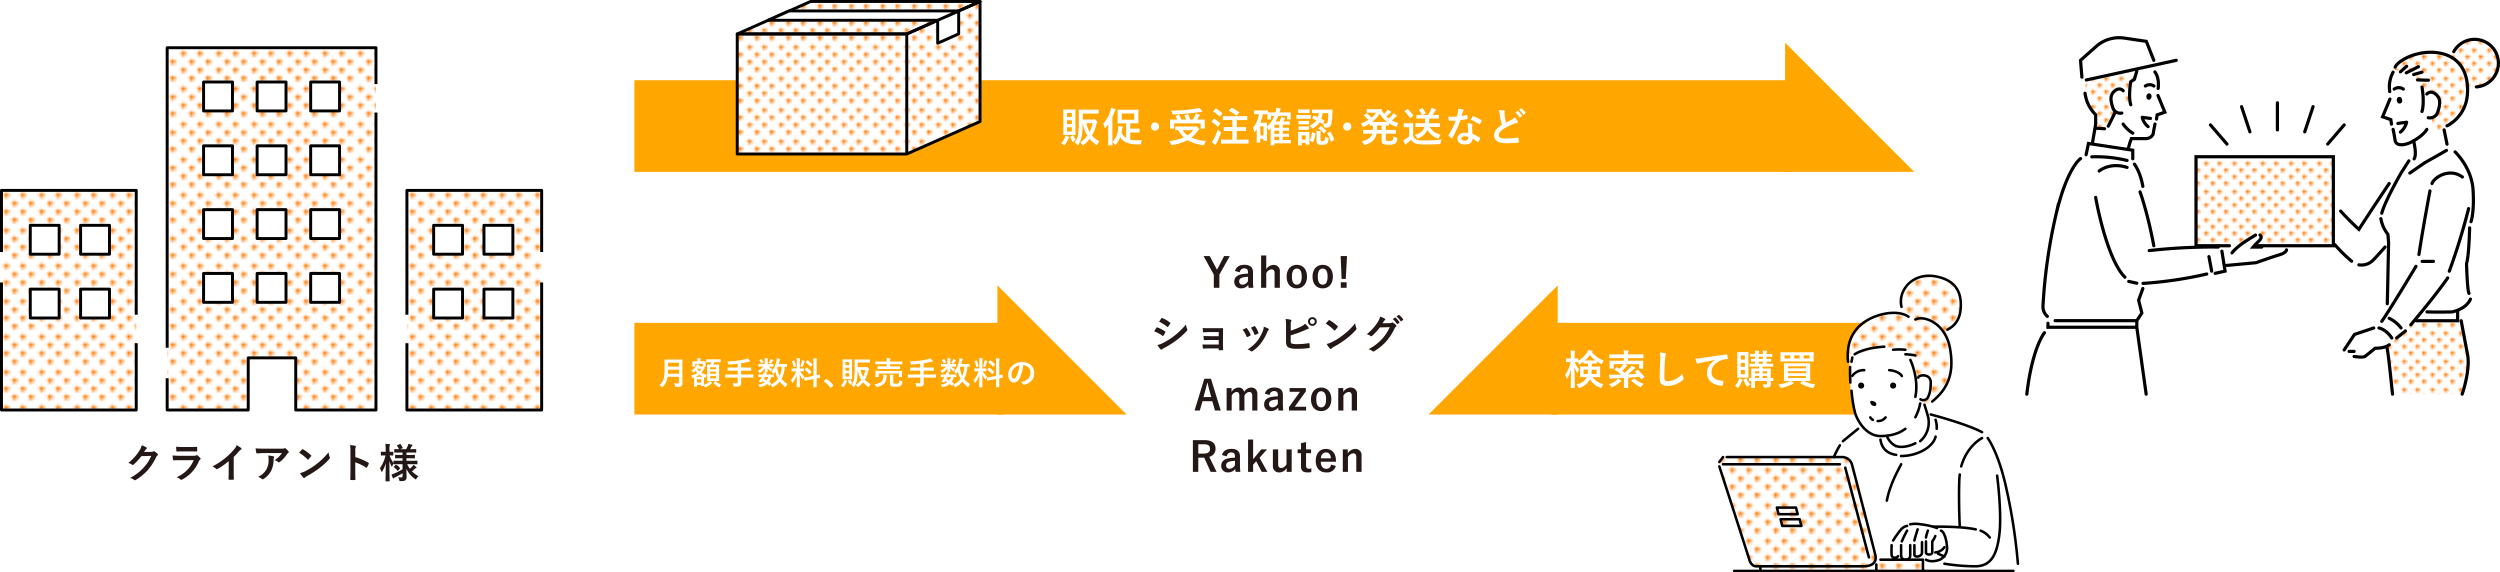
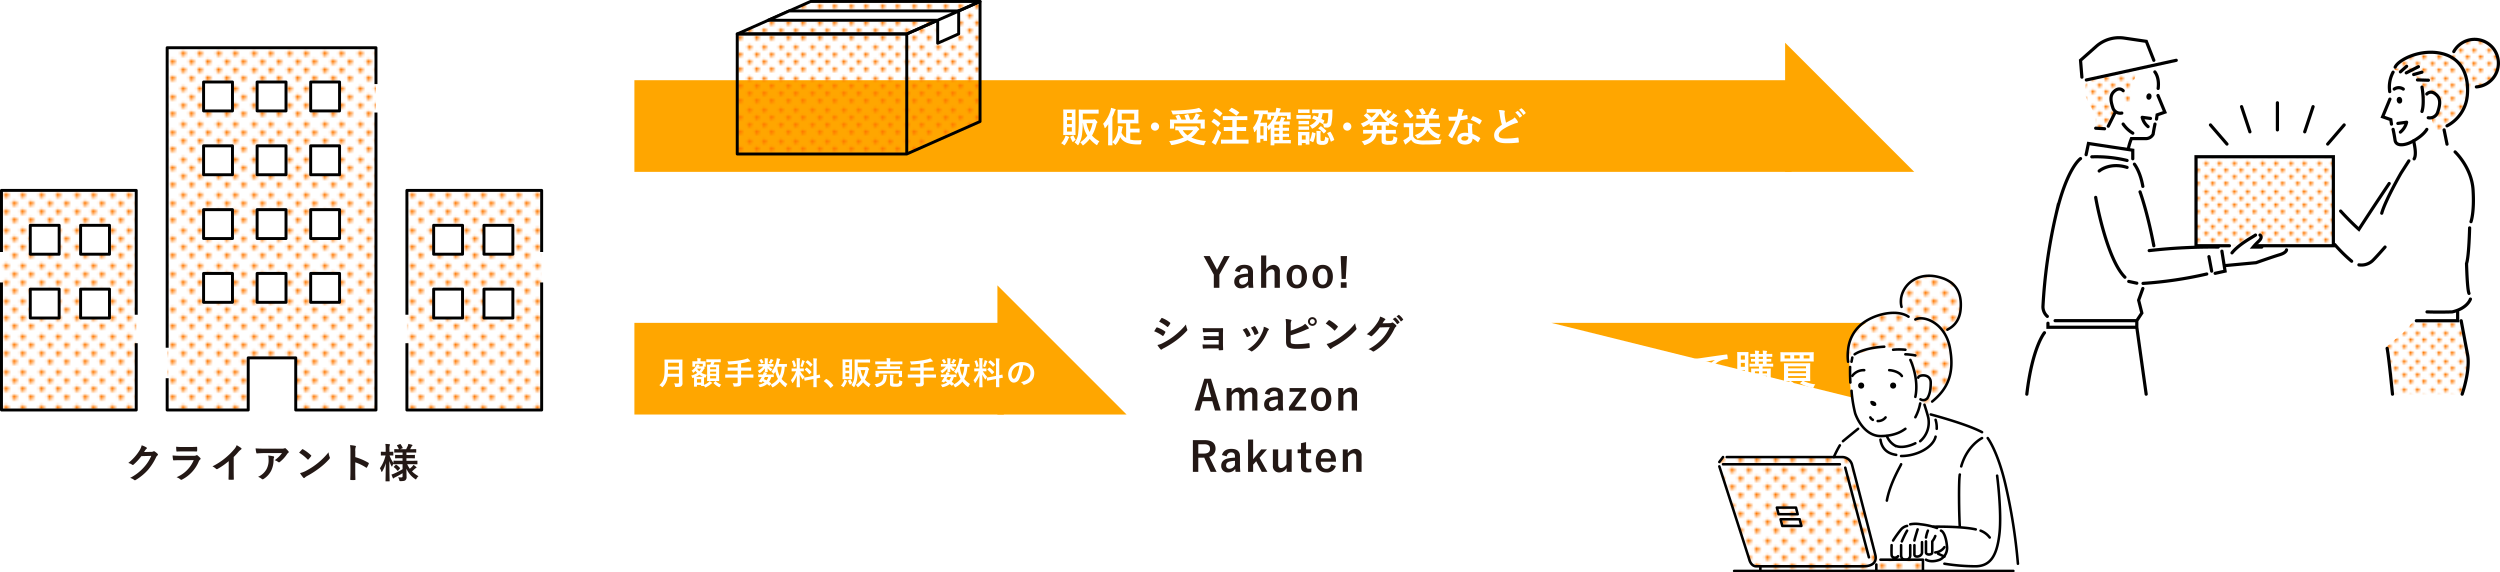
<svg xmlns="http://www.w3.org/2000/svg" width="1100.206" height="251.83">
  <defs>
    <pattern id="ドット_s" data-name="ドット_s" width="12.425" height="12.425" patternTransform="matrix(.958 0 0 .958 72.624 -4.356)" patternUnits="userSpaceOnUse">
      <path class="cls-1" d="M0 0h12.425v12.425H0z" />
      <path class="cls-2" d="M10.772 11.683a.912.912 0 10-.912-.912.911.911 0 00.912.912zM4.693 11.683a.912.912 0 10-.912-.912.912.912 0 00.912.912zM10.772 5.6a.912.912 0 10-.912-.911.911.911 0 00.912.911zM4.693 5.6a.912.912 0 10-.912-.911.912.912 0 00.912.911zM1.653 8.643a.911.911 0 10-.912-.911.911.911 0 00.912.911zM7.732 8.643a.911.911 0 10-.912-.911.912.912 0 00.912.911zM1.653 2.565a.912.912 0 10-.912-.911.912.912 0 00.912.911zM7.732 2.565a.912.912 0 10-.912-.911.913.913 0 00.912.911z" />
    </pattern>
    <pattern id="ドット_s-9" data-name="ドット_s" width="12.425" height="12.425" patternTransform="translate(78.729 21.569) scale(1.199)" patternUnits="userSpaceOnUse">
      <path class="cls-1" d="M0 0h12.425v12.425H0z" />
      <path class="cls-2" d="M10.772 11.683a.912.912 0 10-.912-.912.911.911 0 00.912.912zM4.693 11.683a.912.912 0 10-.912-.912.912.912 0 00.912.912zM10.772 5.6a.912.912 0 10-.912-.911.911.911 0 00.912.911zM4.693 5.6a.912.912 0 10-.912-.911.912.912 0 00.912.911zM1.653 8.643a.911.911 0 10-.912-.911.911.911 0 00.912.911zM7.732 8.643a.911.911 0 10-.912-.911.912.912 0 00.912.911zM1.653 2.565a.912.912 0 10-.912-.911.912.912 0 00.912.911zM7.732 2.565a.912.912 0 10-.912-.911.913.913 0 00.912.911z" />
    </pattern>
    <pattern id="ドット_s-15" data-name="ドット_s" width="12.425" height="12.425" patternTransform="translate(51.247 32.86) scale(1.065)" patternUnits="userSpaceOnUse">
      <path class="cls-1" d="M0 0h12.425v12.425H0z" />
      <path class="cls-2" d="M10.772 11.683a.912.912 0 10-.912-.912.911.911 0 00.912.912zM4.693 11.683a.912.912 0 10-.912-.912.912.912 0 00.912.912zM10.772 5.6a.912.912 0 10-.912-.911.911.911 0 00.912.911zM4.693 5.6a.912.912 0 10-.912-.911.912.912 0 00.912.911zM1.653 8.643a.911.911 0 10-.912-.911.911.911 0 00.912.911zM7.732 8.643a.911.911 0 10-.912-.911.912.912 0 00.912.911zM1.653 2.565a.912.912 0 10-.912-.911.912.912 0 00.912.911zM7.732 2.565a.912.912 0 10-.912-.911.913.913 0 00.912.911z" />
    </pattern>
    <pattern id="ドット_s-17" data-name="ドット_s" width="12.425" height="12.425" patternTransform="translate(105.715 2.338) scale(1.199)" patternUnits="userSpaceOnUse">
      <path class="cls-1" d="M0 0h12.425v12.425H0z" />
      <path class="cls-2" d="M10.772 11.683a.912.912 0 10-.912-.912.911.911 0 00.912.912zM4.693 11.683a.912.912 0 10-.912-.912.912.912 0 00.912.912zM10.772 5.6a.912.912 0 10-.912-.911.911.911 0 00.912.911zM4.693 5.6a.912.912 0 10-.912-.911.912.912 0 00.912.911zM1.653 8.643a.911.911 0 10-.912-.911.911.911 0 00.912.911zM7.732 8.643a.911.911 0 10-.912-.911.912.912 0 00.912.911zM1.653 2.565a.912.912 0 10-.912-.911.912.912 0 00.912.911zM7.732 2.565a.912.912 0 10-.912-.911.913.913 0 00.912.911z" />
    </pattern>
    <style>.cls-1,.cls-10,.cls-13,.cls-16,.cls-17,.cls-4,.cls-8{fill:none}.cls-2{fill:#ff7800}.cls-3{fill:url(#ドット_s)}.cls-10,.cls-11,.cls-13,.cls-14,.cls-16,.cls-17,.cls-4,.cls-8{stroke:#000}.cls-13,.cls-14,.cls-16,.cls-17,.cls-4,.cls-8{stroke-linecap:round}.cls-16,.cls-4{stroke-miterlimit:10}.cls-4,.cls-8{stroke-width:1.405px}.cls-5{fill:#ffa600}.cls-11,.cls-14,.cls-6{fill:#fff}.cls-7{fill:#231815}.cls-10,.cls-11,.cls-13,.cls-14,.cls-17,.cls-8{stroke-linejoin:round}.cls-9{fill:url(#ドット_s-9)}.cls-10,.cls-11,.cls-13,.cls-14{stroke-width:1.3px}.cls-15{fill:url(#ドット_s-17)}.cls-16,.cls-17{stroke-width:1.126px}</style>
  </defs>
  <g id="レイヤー_2" data-name="レイヤー 2">
    <g id="デザイン">
      <path class="cls-3" d="M1026.871 108.149H993.47l1.884-3.91-1.884-1.019-2.274 1.108-5.689 3.821H966.43V68.971h60.441v39.178z" />
      <path class="cls-4" d="M981.14 108.149h-14.71V68.971h60.441v39.178h-33.218" />
-       <path class="cls-5" d="M682.684 142.084h162.592v40.342H682.684zM279.185 35.308H788.43V75.65H279.185z" />
+       <path class="cls-5" d="M682.684 142.084h162.592v40.342zM279.185 35.308H788.43V75.65H279.185z" />
      <path class="cls-6" d="M691.01 159.33c-1.17 0-1.53.035-1.639.035-.162 0-.179-.018-.179-.216v-1.26c0-.18.017-.2.179-.2.109 0 .469.036 1.639.036h.307v-1.062a13 13 0 00-.145-2.413 15.187 15.187 0 011.729.126c.179.018.306.09.306.2a.756.756 0 01-.108.378 4.9 4.9 0 00-.126 1.693v1.08c.918 0 1.242-.036 1.351-.036.179 0 .2.018.2.2v.882a11.952 11.952 0 003.871-3.655 5.2 5.2 0 00.559-1.08c.683.108 1.169.2 1.656.324.143.036.233.09.233.234a.265.265 0 01-.143.234l-.163.126a12.243 12.243 0 005.258 3.727 3.456 3.456 0 00-.631 1.1c-.107.324-.179.45-.305.45a1.182 1.182 0 01-.433-.162 16.728 16.728 0 01-1.692-1.009v.811c0 .18-.018.2-.216.2-.107 0-.486-.036-1.729-.036h-.252c0 .45-.017.882-.017 1.278h1.224c1.62 0 2.178-.036 2.286-.036.18 0 .2.018.2.2 0 .09-.037.468-.037 1.369v1.584c0 .882.037 1.242.037 1.35 0 .2-.019.216-.2.216-.108 0-.666-.035-2.286-.035h-.882a8.084 8.084 0 004.771 3.1 4.373 4.373 0 00-.684 1.207c-.126.324-.2.468-.343.468a1.446 1.446 0 01-.432-.144 8.558 8.558 0 01-4.465-3.673 7.452 7.452 0 01-4.393 3.709 1.381 1.381 0 01-.414.108c-.162 0-.216-.126-.361-.45a3.616 3.616 0 00-.755-1.062c2.376-.649 3.888-1.8 4.5-3.259h-.451c-1.6 0-2.16.035-2.287.035-.179 0-.2-.018-.2-.216 0-.108.035-.468.035-1.35v-1.584c0-.9-.035-1.261-.035-1.369 0-.18.018-.2.2-.2.127 0 .685.036 2.287.036h1.027v-1.278h-.09c-1.153 0-1.53.036-1.639.036-.2 0-.216-.018-.216-.2v-.684a13.326 13.326 0 01-1.422.99 1.142 1.142 0 01-.432.2c-.126 0-.181-.126-.343-.432a6 6 0 00-.342-.577h-.053c-.109 0-.414-.018-1.279-.035a11.021 11.021 0 001.945 3.313 4.718 4.718 0 00-.613 1.152c-.072.216-.144.342-.216.342s-.143-.09-.234-.27a11.32 11.32 0 01-1.008-2.2c.018 4.718.126 8.553.126 8.859 0 .18-.017.2-.2.2h-1.4c-.2 0-.216-.018-.216-.2 0-.288.107-3.727.125-7.833a13.738 13.738 0 01-1.512 3.6c-.107.2-.2.306-.269.306s-.145-.09-.2-.306a4.718 4.718 0 00-.611-1.315 15.951 15.951 0 002.467-5.653zm5.906 3.366v1.891h1.765a15.532 15.532 0 00.144-1.891zm3.871-4.051c.666 0 1.063 0 1.332-.018a12.2 12.2 0 01-2.43-2.376 14.752 14.752 0 01-2.124 2.376c.252.018.648.018 1.277.018zm1.836 4.051H700.5c-.036.739-.072 1.351-.143 1.891h2.267zM713.314 167.468c.162.108.2.18.2.288 0 .126-.108.2-.27.234a2.088 2.088 0 00-.577.414 11.655 11.655 0 01-2.934 1.873 1.238 1.238 0 01-.414.144c-.145 0-.217-.126-.414-.414a4.161 4.161 0 00-.865-.9 11.573 11.573 0 003.259-1.71 4.879 4.879 0 00.721-.756 10.013 10.013 0 011.294.827zm7.22-4.627c.18-.108.234-.108.378.018a19.624 19.624 0 012.7 2.952c.108.162.09.217-.109.343l-1.025.63c-.235.126-.289.126-.361-.018-.2-.324-.414-.631-.629-.937a119.58 119.58 0 01-4.953.4v2.736c0 1.027.037 1.477.037 1.567 0 .18-.018.2-.2.2h-1.531c-.18 0-.2-.018-.2-.2 0-.108.035-.54.035-1.567v-2.628c-1.692.09-3.4.162-4.951.2a2.3 2.3 0 00-.756.126.7.7 0 01-.307.108c-.126 0-.216-.108-.269-.27a13.131 13.131 0 01-.343-1.639c.757.054 1.351.054 1.891.054 1.133 0 2.323-.018 3.493-.054a18.1 18.1 0 00-2.9-2.124c-.089-.055-.127-.09-.127-.144 0-.037.038-.091.145-.181l.828-.684c.162-.144.2-.144.379-.036.323.2.629.414.918.612a15.451 15.451 0 001.323-1.499 3.9 3.9 0 00.342-.558h-4.178v1.782c0 .18-.017.2-.2.2h-1.459c-.179 0-.2-.018-.2-.2 0-.108.035-.342.035-1.728v-.522c0-.487-.035-.739-.035-.865 0-.18.018-.2.2-.2.126 0 .721.036 2.431.036h3.71v-1.134h-3.908c-1.657 0-2.215.036-2.323.036-.179 0-.2-.018-.2-.2v-1.314c0-.18.019-.2.2-.2.108 0 .666.035 2.323.035h3.908a7.844 7.844 0 00-.145-1.782c.649.018 1.315.054 1.926.126.181.018.307.108.307.18a.791.791 0 01-.126.4 2.647 2.647 0 00-.109 1.08h4.232c1.657 0 2.215-.035 2.323-.035.18 0 .2.018.2.2v1.314c0 .18-.017.2-.2.2-.108 0-.666-.036-2.323-.036H716.5v1.134h4.052c1.692 0 2.286-.036 2.413-.036.18 0 .2.018.2.2 0 .108-.035.378-.035.775v.63c0 1.368.035 1.62.035 1.728 0 .18-.017.2-.2.2h-1.441c-.2 0-.216-.018-.216-.2v-1.8H715.1c.36.162.666.324.828.414.2.126.271.162.271.27s-.073.18-.2.234a1.7 1.7 0 00-.54.432 17.763 17.763 0 01-1.512 1.585c.379.288.738.594 1.117.9a27.245 27.245 0 002.286-2.287 3.024 3.024 0 00.612-.918 12.039 12.039 0 011.531.792c.143.09.2.162.2.252 0 .108-.09.2-.235.252a1.65 1.65 0 00-.576.415 24.079 24.079 0 01-2.412 2.142c1.386-.072 2.7-.162 3.889-.252-.27-.27-.522-.54-.792-.792-.145-.126-.109-.18.09-.306zm-1.512 3.835a.382.382 0 01.216-.09c.053 0 .089.018.162.09a11.473 11.473 0 003.979 2.25 5.171 5.171 0 00-.919 1.027c-.2.306-.27.432-.414.432a1.238 1.238 0 01-.414-.144 14.55 14.55 0 01-3.619-2.611c-.144-.126-.108-.18.072-.324zM732.736 155.44c.305.072.432.162.432.342a1.758 1.758 0 01-.18.595 10.789 10.789 0 00-.252 2.2c-.181 2.773-.271 4.61-.271 6.968 0 1.819.217 2.233 1.656 2.233a9.493 9.493 0 006.3-3.313 6.312 6.312 0 00.414 1.711 1.19 1.19 0 01.145.432c0 .162-.073.306-.362.558a10.283 10.283 0 01-6.823 2.7c-2.3 0-3.386-.919-3.386-3.673 0-3.025.163-5.618.252-7.779a11.9 11.9 0 00-.179-3.295 18.636 18.636 0 012.254.321zM754.679 158.429c-2.2.414-4.124.792-6.05 1.189-.684.162-.864.2-1.135.288a1.045 1.045 0 01-.4.144.422.422 0 01-.342-.27 12.706 12.706 0 01-.666-1.945 24.845 24.845 0 002.863-.306c2.215-.324 6.176-.918 10.821-1.531.27-.035.361.073.379.2a10.317 10.317 0 01.2 1.585c0 .216-.107.27-.342.27a8.031 8.031 0 00-2.2.4c-3.062 1.044-4.591 3.151-4.591 5.312 0 2.323 1.656 3.583 4.789 3.781.288 0 .4.072.4.27a6.37 6.37 0 01-.2 1.549c-.053.27-.125.378-.341.378-3.169 0-6.644-1.819-6.644-5.564 0-2.557 1.278-4.285 3.457-5.708zM765.153 167.252a3.794 3.794 0 00.215-.774 9.957 9.957 0 011.333.5c.162.072.234.126.234.216a.37.37 0 01-.145.288 1.543 1.543 0 00-.27.468 10 10 0 01-1.332 2.431c-.18.234-.252.342-.342.342s-.18-.072-.342-.216a4.087 4.087 0 00-.99-.684 7.576 7.576 0 001.639-2.571zm2.574-12.3c1.1 0 1.44-.036 1.566-.036.162 0 .18.018.18.2 0 .108-.035.847-.035 2.431v6.032c0 1.584.035 2.323.035 2.43 0 .181-.018.2-.18.2-.126 0-.468-.035-1.566-.035h-1.494c-1.063 0-1.4.035-1.531.035-.18 0-.2-.017-.2-.2 0-.125.035-.846.035-2.43v-6.032c0-1.584-.035-2.305-.035-2.431 0-.18.018-.2.2-.2.126 0 .468.036 1.531.036zm-1.621 3.295h1.783v-1.8h-1.783zm1.783 3.169v-1.726h-1.783v1.728zm0 1.423h-1.783v1.872h1.783zm.378 3.709c.252-.108.288-.108.36.072a10.865 10.865 0 001.639 2.628 3.862 3.862 0 00-.973.7c-.144.144-.234.216-.324.216-.107 0-.2-.126-.359-.378a13.372 13.372 0 01-1.315-2.575c-.054-.18-.037-.216.162-.306zm12.136.9c0 .2-.018.216-.2.216-.071 0-.323-.018-.918-.018.019.414.037.81.037 1.1a1.8 1.8 0 01-.414 1.441c-.325.306-.756.4-2.125.414-.541 0-.541 0-.666-.558a3.357 3.357 0 00-.415-.919 12.469 12.469 0 001.369.072c.467 0 .557-.144.557-.5v-1.066h-5.31v.918c0 1.279.035 1.891.035 2 0 .162-.018.18-.2.18h-1.315c-.18 0-.2-.018-.2-.18 0-.126.036-.648.036-1.963v-.936c-.486 0-.7.018-.756.018-.2 0-.217-.018-.217-.216v-.918c0-.18.018-.2.217-.2.053 0 .27.018.756.036v-2.035c0-1.3-.036-1.873-.036-1.981 0-.18.018-.2.2-.2.126 0 .666.036 2.25.036h1.027v-.846h-1.548c-1.711 0-2.305.036-2.432.036-.18 0-.2-.018-.2-.2v-.936c0-.18.017-.2.2-.2.108 0 .685.036 2.233.036v-.954c-1.081.017-1.5.035-1.585.035-.179 0-.2-.018-.2-.216v-.844c0-.162.018-.18.2-.18.09 0 .5.036 1.585.036v-.954c-1.333.018-1.837.036-1.926.036-.18 0-.2-.018-.2-.2v-.882c0-.2.019-.217.2-.217.089 0 .593.036 1.926.036v-.107a4.74 4.74 0 00-.108-1.387c.594.036 1.17.072 1.656.126.181.018.271.09.271.162a.412.412 0 01-.09.27 1.824 1.824 0 00-.108.9v.036h1.836v-.107a5.471 5.471 0 00-.108-1.387c.594.036 1.17.072 1.656.126.181.018.271.09.271.162a.536.536 0 01-.09.27 1.824 1.824 0 00-.108.9v.036c1.674 0 2.2-.036 2.3-.036.18 0 .2.018.2.217v.882c0 .18-.018.2-.2.2-.107 0-.63-.036-2.3-.036v.954c1.279 0 1.746-.036 1.855-.036.18 0 .2.018.2.18v.846c0 .2-.017.216-.2.216-.109 0-.576-.018-1.855-.035v.954h.288c1.728 0 2.3-.036 2.413-.036.179 0 .2.018.2.2v.936c0 .18-.018.2-.2.2-.109 0-.685-.036-2.413-.036h-2.052v.846h1.152c1.584 0 2.143-.036 2.268-.036.18 0 .2.018.2.2 0 .108-.037.793-.037 2.143v1.873c.6-.018.865-.036.936-.036.181 0 .2.018.2.2zm-6.284-3.115v-.918h-1.8v.918zm0 2.035v-.955h-1.8v.955zm1.71-8.409v-.954h-1.836v.954zm0 2.125v-.954h-1.836v.954zm-.143 3.331v.918h1.943v-.918zm1.943 2.953v-.955h-1.943v.955zM793.739 167.684a16.079 16.079 0 005.132 1.458 4.509 4.509 0 00-.648 1.117c-.145.378-.217.486-.451.486a1.863 1.863 0 01-.377-.054 17.731 17.731 0 01-5.1-1.963c-.162-.108-.144-.144.054-.306l.919-.738h-5.186c.377.234.7.432 1.043.684.2.126.235.2.235.306s-.054.2-.27.252a5.639 5.639 0 00-.684.289 18.487 18.487 0 01-4.232 1.458 2.424 2.424 0 01-.395.054c-.181 0-.253-.126-.415-.468a5.013 5.013 0 00-.7-1.1 15.775 15.775 0 004.5-1.116 3.063 3.063 0 00.613-.36c-1.746 0-2.377.036-2.485.036-.2 0-.217-.018-.217-.2 0-.126.037-.648.037-1.891v-3.709c0-1.242-.037-1.764-.037-1.89 0-.18.018-.2.217-.2.108 0 .739.036 2.485.036h6.193c1.765 0 2.4-.036 2.5-.036.181 0 .2.018.2.2 0 .108-.036.648-.036 1.89v3.709c0 1.243.036 1.765.036 1.891 0 .18-.017.2-.2.2-.108 0-.738-.036-2.5-.036zm1.855-12.658c1.692 0 2.3-.036 2.412-.036.181 0 .2.018.2.2 0 .108-.036.414-.036 1.243v1.26c0 .81.036 1.116.036 1.224 0 .18-.017.2-.2.2-.107 0-.72-.036-2.412-.036h-9.471c-1.693 0-2.3.036-2.413.036-.18 0-.2-.018-.2-.2 0-.126.036-.414.036-1.224v-1.26c0-.829-.036-1.135-.036-1.243 0-.18.018-.2.2-.2.109 0 .72.036 2.413.036zm-7.742 2.737v-1.4h-2.485v1.4zm-.937 3.457v.864h7.885v-.864zm7.886 3.007v-.864h-7.886v.864zm0 1.26h-7.886v.847h7.885zm-2.808-7.724v-1.4h-2.4v1.4zm4.357-1.4h-2.593v1.4h2.593zM468.645 60.475a2.767 2.767 0 00.234-.81 9.591 9.591 0 011.4.522c.18.072.251.144.251.234a.317.317 0 01-.143.27 1.3 1.3 0 00-.271.5 11.271 11.271 0 01-1.332 2.377c-.179.252-.269.36-.378.36-.09 0-.18-.072-.36-.234a4.114 4.114 0 00-1.062-.666 8.228 8.228 0 001.661-2.553zm2.846-12.262c1.169 0 1.511-.036 1.638-.036.18 0 .2.018.2.2 0 .108-.036.847-.036 2.413v6.03c0 1.548.036 2.287.036 2.4 0 .18-.018.2-.2.2-.127 0-.469-.036-1.638-.036h-1.729c-1.17 0-1.531.036-1.656.036-.181 0-.2-.018-.2-.2 0-.126.037-.847.037-2.4v-6.032c0-1.566-.037-2.287-.037-2.413 0-.18.018-.2.2-.2.125 0 .486.036 1.656.036zm-1.927 1.513v1.746h2.124v-1.746zm2.124 4.861V52.9h-2.124v1.692zm0 1.423h-2.124v1.872h2.124zm.451 3.619c.2-.09.233-.108.324.072a12.628 12.628 0 00.953 1.8 7.171 7.171 0 00-1.007.829c-.108.108-.18.162-.252.162-.09 0-.18-.108-.325-.379-.252-.468-.54-1.1-.792-1.71-.072-.18-.036-.234.144-.324zm4.393-7.04h4.375a.953.953 0 00.5-.072.538.538 0 01.271-.091c.125 0 .252.073.7.559.469.486.576.648.576.792a.409.409 0 01-.143.288 1.181 1.181 0 00-.324.648 17.959 17.959 0 01-1.91 4.934 10.932 10.932 0 003.26 2.539 5.872 5.872 0 00-.81 1.26c-.145.288-.18.432-.289.432-.089 0-.2-.072-.395-.216a16.348 16.348 0 01-2.791-2.521 14.756 14.756 0 01-2.594 2.611c-.2.162-.3.234-.377.234-.108 0-.18-.126-.36-.4a4.092 4.092 0 00-.829-.954 12.4 12.4 0 003.115-2.917 13.235 13.235 0 01-1.908-5.492h-.09a53.894 53.894 0 01-.288 4.573 12.1 12.1 0 01-1.513 4.754c-.126.216-.2.342-.306.342-.09 0-.2-.072-.36-.252a5.376 5.376 0 00-1.135-.918 8.057 8.057 0 001.639-4.592 48.315 48.315 0 00.217-5.2c0-3.043-.037-4.394-.037-4.5 0-.18.018-.2.217-.2.107 0 .683.036 2.287.036h3.834c1.6 0 2.142-.036 2.251-.036.162 0 .18.018.18.2v1.387c0 .18-.018.2-.18.2-.109 0-.648-.036-2.251-.036h-4.537zm1.638 1.638a13.9 13.9 0 001.351 3.853 15.9 15.9 0 001.3-3.853zM487.69 56.946c0-.684.017-1.512.036-2.3a15.692 15.692 0 01-1.152 1.5c-.144.144-.235.234-.306.234-.09 0-.145-.108-.2-.324a5.55 5.55 0 00-.612-1.567 14.862 14.862 0 003.223-5.762 6.757 6.757 0 00.27-1.278 15.56 15.56 0 011.783.54c.2.072.288.144.288.27a.36.36 0 01-.181.324c-.125.091-.215.252-.377.721-.27.738-.576 1.476-.919 2.2v11.005a9.356 9.356 0 002.5-5.743 8.331 8.331 0 00.054-1.332 12.3 12.3 0 011.639.252c.233.053.378.126.378.234a.7.7 0 01-.108.306 2.249 2.249 0 00-.181.558c-.089.558-.179 1.1-.288 1.6a5.733 5.733 0 002.053 2.323v-6.426h-1.242c-1.639 0-2.215.036-2.341.036-.181 0-.2-.018-.2-.2 0-.126.036-.576.036-1.62v-2.411c0-1.062-.036-1.494-.036-1.62 0-.181.017-.2.2-.2.126 0 .7.036 2.341.036h4.141c1.656 0 2.214-.036 2.341-.036.18 0 .2.018.2.2 0 .107-.036.558-.036 1.62V52.5c0 1.044.036 1.512.036 1.62 0 .18-.018.2-.2.2-.127 0-.685-.036-2.341-.036h-1.081v2.341h2.071c1.279 0 1.693-.036 1.8-.036.2 0 .216.018.216.2v1.332c0 .2-.018.216-.216.216-.108 0-.522-.036-1.8-.036h-2.071v3.151a11.848 11.848 0 002.846.288c.774 0 1.494-.036 2.268-.108a3.738 3.738 0 00-.324 1.315c-.053.576-.108.576-.648.612h-.864c-3.2 0-6.284-.63-7.707-3.223a11.034 11.034 0 01-1.746 3.115c-.18.216-.27.324-.36.324s-.2-.108-.361-.306a5.355 5.355 0 00-.972-.882c0 .7.019 1.116.019 1.17 0 .18-.019.2-.2.2h-1.512c-.18 0-.2-.018-.2-.2 0-.108.036-.972.036-2.737zm11.451-6.986h-5.473v2.719h5.473zM510.1 55.7a1.8 1.8 0 11-1.8-1.8 1.806 1.806 0 011.8 1.8zM525.672 55.668a1.664 1.664 0 00.487-.055.7.7 0 01.234-.072c.162 0 .324.109.846.631.451.432.522.612.522.756 0 .126-.071.2-.216.288a2.337 2.337 0 00-.593.612 13.242 13.242 0 01-2.648 2.737 20.79 20.79 0 006.446 1.476 6.823 6.823 0 00-.684 1.351c-.144.4-.181.5-.414.5-.072 0-.2-.018-.343-.036a18.267 18.267 0 01-6.715-2.179 22.014 22.014 0 01-6.572 2.125 1.629 1.629 0 01-.379.036c-.2 0-.252-.108-.4-.468a6.018 6.018 0 00-.719-1.279 21.986 21.986 0 006.445-1.638 11.778 11.778 0 01-2.412-3.133c-.666 0-1.08.018-1.152.018-.181 0-.2-.018-.2-.2V55.83c0-.18.019-.2.2-.2.107 0 .7.036 2.448.036zm-7.094-5.114c.217-.09.289-.054.378.108a14.073 14.073 0 01.973 1.963h2a11.5 11.5 0 00-.613-1.675c-.072-.162-.035-.234.18-.306l1.1-.342c.2-.054.27-.072.359.108a11.407 11.407 0 01.756 2.215h1.207a15.324 15.324 0 001.045-1.837 3.959 3.959 0 00.27-.882c.612.18 1.116.36 1.566.54.18.072.27.144.27.27 0 .108-.09.2-.2.306a2.15 2.15 0 00-.4.558c-.18.343-.359.685-.576 1.045h.774c1.656 0 2.251-.036 2.359-.036.179 0 .2.018.2.2 0 .108-.036.414-.036.9v1.044c0 1.153.036 1.567.036 1.675 0 .18-.019.2-.2.2h-1.458c-.181 0-.2-.018-.2-.2v-2.091h-11.663v2.089c0 .18-.017.2-.2.2h-1.441c-.18 0-.2-.018-.2-.2 0-.108.036-.522.036-1.693v-.9c0-.612-.036-.9-.036-1.026 0-.18.018-.2.2-.2.109 0 .7.036 2.359.036h.649a9.754 9.754 0 00-.685-1.369c-.108-.162-.108-.2.144-.288zm10.354-1.873a.6.6 0 01.2.379c0 .108-.09.18-.287.18a5.555 5.555 0 00-.865.072c-1.764.252-3.15.45-5.329.648-1.909.18-4.087.324-6.176.4-.4.018-.4.018-.576-.54a5.634 5.634 0 00-.558-1.135 88.87 88.87 0 006.752-.324c1.8-.162 3.025-.324 4.033-.5a12.012 12.012 0 001.512-.4 7.734 7.734 0 011.294 1.22zm-8.427 8.625a8.207 8.207 0 002.107 2.269 9.4 9.4 0 002.466-2.269zM534.039 52.426c.145-.179.2-.179.36-.089a13.361 13.361 0 012.556 1.836c.073.072.11.108.11.144 0 .054-.037.108-.11.216l-.809 1.153c-.054.09-.09.126-.144.126-.037 0-.09-.036-.162-.108a13.848 13.848 0 00-2.539-1.963c-.09-.054-.126-.09-.126-.126a.392.392 0 01.109-.216zm.145 8.733A42.29 42.29 0 00535.965 57a9.656 9.656 0 00.973.918c.289.216.4.288.4.45a1.4 1.4 0 01-.107.414 39.58 39.58 0 01-1.747 3.98 3.48 3.48 0 00-.288.684c-.036.144-.109.234-.235.234a.69.69 0 01-.324-.108 10.291 10.291 0 01-1.387-.99 7.529 7.529 0 00.934-1.423zm.684-13.288c.144-.18.2-.18.341-.09a16.545 16.545 0 012.612 1.927.216.216 0 01.107.162c0 .054-.035.108-.107.216l-.828 1.116c-.145.2-.163.18-.307.054a16.451 16.451 0 00-2.647-2.07c-.089-.054-.127-.09-.127-.126 0-.054.038-.108.127-.217zm5.167 15.323c-1.765 0-2.394.036-2.5.036-.18 0-.2-.018-.2-.2v-1.385c0-.2.018-.216.2-.216.109 0 .738.036 2.5.036h2.287V57.63h-1.206c-1.694 0-2.27.036-2.377.036-.162 0-.18-.018-.18-.2V56.1c0-.18.018-.2.18-.2.107 0 .683.036 2.377.036h1.206v-3.113h-1.567c-1.728 0-2.323.036-2.43.036-.18 0-.2-.018-.2-.2v-1.367c0-.18.019-.2.2-.2.107 0 .7.036 2.43.036h5.529c1.728 0 2.339-.036 2.448-.036.179 0 .2.018.2.2v1.369c0 .18-.019.2-.2.2-.109 0-.72-.036-2.448-.036h-2.018v3.115h1.534c1.71 0 2.268-.036 2.377-.036.2 0 .215.018.215.2v1.368c0 .18-.018.2-.215.2-.109 0-.667-.036-2.377-.036h-1.531v3.835h2.521c1.764 0 2.377-.036 2.485-.036.18 0 .2.018.2.216v1.387c0 .18-.017.2-.2.2-.108 0-.721-.036-2.485-.036zm1.783-15.611c.179-.162.216-.162.378-.09a16.62 16.62 0 013.06 1.873c.09.054.127.09.127.144s-.037.108-.144.216l-.939 1.044c-.143.162-.2.2-.342.054a13.843 13.843 0 00-3.061-2.016c-.144-.072-.162-.127.018-.307zM565.4 49.474c1.728 0 2.323-.036 2.431-.036.18 0 .2.018.2.2 0 .108-.035.342-.035.666v.5c0 1.206.035 1.405.035 1.513 0 .18-.018.2-.2.2h-1.26c-.181 0-.2-.018-.2-.2v-1.331h-3.8a16.62 16.62 0 01-1.225 2.467h1.765c.143-.27.252-.558.378-.828a6.193 6.193 0 00.288-1.1c.54.09 1.062.216 1.458.324.216.073.306.144.306.271s-.072.2-.179.3a1.567 1.567 0 00-.325.541l-.234.486h.648c1.387 0 1.836-.036 1.945-.036.18 0 .2.018.2.2V54.7c0 .18-.018.2-.2.2-.109 0-.558-.036-1.945-.036h-.918v1.369h.036c1.783 0 2.394-.036 2.5-.036.18 0 .2.018.2.2v.972c0 .2-.018.216-.2.216-.126 0-.739-.036-2.539-.036v1.333h.036c1.783 0 2.394-.036 2.5-.036.2 0 .215.017.215.2v1.008c0 .162-.017.18-.215.18-.126 0-.739-.036-2.539-.036v1.44h1.278c1.5 0 1.963-.036 2.071-.036.18 0 .2.018.2.2v1.117c0 .18-.018.2-.2.2-.108 0-.576-.036-2.071-.036h-4.969v.684c0 .18-.017.2-.2.2h-1.278c-.18 0-.2-.018-.2-.2 0-.09.036-.486.036-1.746v-4.247c0-.468.018-.936.037-1.386l-.72.792a.28.28 0 01-.217.126c-.072 0-.145-.072-.18-.252a6.14 6.14 0 00-.541-1.188v2.916c0 2.557.037 2.9.037 3.025 0 .162-.018.181-.216.181h-1.153c-.179 0-.2-.019-.2-.181v-.684h-1.387v1.441c0 .18-.017.2-.2.2h-1.225c-.18 0-.2-.018-.2-.2 0-.108.036-.649.036-3.2V56.91l-.7 1.008c-.126.162-.216.252-.306.252-.072 0-.144-.108-.18-.324a5.81 5.81 0 00-.486-1.6 12.112 12.112 0 002.647-6h-.126c-1.279 0-1.675.036-1.8.036-.179 0-.2-.018-.2-.2v-1.311c0-.179.019-.2.2-.2.126 0 .522.037 1.8.037h2.053c1.3 0 1.691-.037 1.8-.037.2 0 .214.019.214.2v.667c.2.018.829.036 2.377.036h.937a8.21 8.21 0 00.378-2.053c.631.09 1.224.2 1.656.27.252.054.343.126.343.27 0 .126-.072.2-.2.342a3.679 3.679 0 00-.36 1.027l-.054.144zm-9.614.774a18.012 18.012 0 01-1.153 3.763h1.513c.81 0 1.152-.036 1.26-.036.2 0 .216.018.216.2 0 .108-.037.45-.037 1.531a12.433 12.433 0 003.224-4.718h-1.459v1.423c0 .18-.019.2-.2.2h-1.224c-.181 0-.2-.018-.2-.2 0-.127.036-.307.036-1.549v-.576c-.126 0-.54-.036-1.782-.036zm-1.117 5.33v4h1.387v-4zm8.283.648v-1.369h-2.107v1.369zm0 2.647V57.54h-2.107v1.333zm0 2.754v-1.44h-2.107v1.44zM574.7 50.644c1.386 0 1.819-.036 1.927-.036.18 0 .2.018.2.2v1.278c0 .2-.018.216-.2.216-.108 0-.541-.035-1.927-.035h-2.071c-1.368 0-1.8.035-1.908.035-.18 0-.2-.018-.2-.216v-1.28c0-.18.018-.2.2-.2.107 0 .54.036 1.908.036zm1.548 10.227c0 2.089.036 2.431.036 2.539 0 .18-.018.2-.18.2h-1.295c-.181 0-.2-.018-.2-.2v-.486h-1.689v.828c0 .18-.018.2-.2.2h-1.277c-.2 0-.217-.018-.217-.2 0-.126.036-.486.036-2.665v-1.152c0-1.135-.036-1.567-.036-1.693 0-.18.017-.2.217-.2.107 0 .486.036 1.638.036h1.35c1.17 0 1.549-.036 1.674-.036.162 0 .18.018.18.2 0 .108-.036.54-.036 1.387zm-1.763-12.694c1.17 0 1.529-.036 1.637-.036.181 0 .2.018.2.2v1.207c0 .18-.018.2-.2.2-.108 0-.467-.036-1.637-.036h-1.369c-1.17 0-1.531.036-1.639.036-.18 0-.2-.018-.2-.2v-1.209c0-.18.017-.2.2-.2.108 0 .469.036 1.639.036zm-.11 5.042c1.081 0 1.406-.036 1.514-.036.2 0 .215.018.215.18v1.17c0 .18-.018.2-.215.2-.108 0-.433-.036-1.514-.036h-1.185c-1.1 0-1.422.036-1.531.036-.18 0-.2-.018-.2-.2v-1.17c0-.162.018-.18.2-.18.109 0 .432.036 1.531.036zm0 2.413c1.081 0 1.406-.037 1.514-.037.2 0 .215.018.215.2v1.152c0 .18-.018.2-.215.2-.108 0-.433-.036-1.514-.036h-1.185c-1.1 0-1.422.036-1.531.036-.18 0-.2-.018-.2-.2v-1.153c0-.181.018-.2.2-.2.109 0 .432.037 1.531.037zm-1.457 3.943v1.854h1.692v-1.854zM578.034 51c.089-.162.125-.2.305-.126.54.2 1.1.414 1.657.666a8.146 8.146 0 00.324-1.746h-.414c-1.621 0-2.162.018-2.269.018-.18 0-.2-.018-.2-.18v-1.239c0-.18.018-.2.2-.2.107 0 .648.036 2.269.036h4c1.621 0 2.178-.036 2.287-.036.179 0 .216.036.216.216-.037.469-.037.9-.054 1.351a23.29 23.29 0 01-.5 5.023 1.838 1.838 0 01-2.035 1.351 5.888 5.888 0 01-.846-.054c-.361-.036-.361-.036-.451-.613a5.9 5.9 0 00-.324-1.044c-.09.144-.162.162-.306.054l-1.1-.7a7.593 7.593 0 01-2.843 2.629 1.262 1.262 0 01-.451.18c-.125 0-.2-.108-.377-.414a3.421 3.421 0 00-.811-.955 6.806 6.806 0 002.988-2.232 19.937 19.937 0 00-1.692-.757c-.162-.053-.162-.107-.054-.3zm.666 7.562c.215.072.252.109.215.288a12.892 12.892 0 01-.936 3.566c-.072.18-.126.18-.342.072l-1.045-.5c-.215-.109-.2-.2-.125-.361a12.356 12.356 0 00.918-3.277c.035-.2.09-.18.324-.108zm2.43 2.809c0 .378.036.468.234.576a1.2 1.2 0 00.666.109c.486 0 .648-.037.793-.217a3.058 3.058 0 00.306-1.728 4.371 4.371 0 001.153.5c.449.162.449.162.414.63-.145 1.189-.343 1.729-.883 2.089a3.134 3.134 0 01-1.981.4 3.326 3.326 0 01-1.873-.324c-.324-.2-.576-.54-.576-1.387v-2.984a12.427 12.427 0 00-.072-1.441c.576.018 1.171.054 1.657.108.271.036.342.09.342.18a.71.71 0 01-.09.252 1.794 1.794 0 00-.09.757zm-.053-5.707c.179-.144.214-.162.395-.036a18.148 18.148 0 012.143 1.836.253.253 0 01.09.162c0 .054-.054.108-.162.216l-.738.72c-.2.162-.234.2-.361.054a9.684 9.684 0 00-2.143-1.98c-.09-.054-.125-.09-.125-.144s.072-.108.162-.18zm.99-5.87a10.143 10.143 0 01-.559 2.5c.414.217.828.451 1.225.685.162.09.144.144.035.36l-.5.954a6.277 6.277 0 001.135.09.75.75 0 00.773-.432 17.154 17.154 0 00.379-4.159zm3.168 8.246c.217-.108.252-.09.361.09a13.934 13.934 0 011.548 3.277c.054.18.054.216-.2.342l-1.008.505c-.235.107-.271.107-.324-.072a12.29 12.29 0 00-1.513-3.439c-.09-.145-.054-.181.181-.289zM594.7 55.7a1.8 1.8 0 11-1.8-1.8 1.805 1.805 0 011.8 1.8zM609.858 61.231c0 .342.054.522.2.631.162.126.5.179 1.314.179.792 0 1.207-.09 1.423-.288.235-.216.378-.63.45-1.8a3.92 3.92 0 001.224.5c.486.126.523.144.451.612-.18 1.279-.415 1.819-.955 2.161a4.954 4.954 0 01-2.593.45 5.452 5.452 0 01-2.79-.4c-.451-.306-.558-.612-.558-1.513V58.8h-2.215c-.5 2.5-1.891 3.854-4.861 4.934a1.546 1.546 0 01-.4.126c-.144 0-.216-.126-.4-.45a4.148 4.148 0 00-.918-1.171c2.808-.738 4.105-1.584 4.627-3.439h-1.35c-1.711 0-2.3.037-2.413.037-.2 0-.216-.018-.216-.2v-1.3c0-.18.018-.2.216-.2.108 0 .7.036 2.413.036h1.62c.019-.4.036-.828.036-1.314v-.613c-.773.018-1.1.037-1.17.037-.2 0-.216-.019-.216-.2v-.685a23.787 23.787 0 01-2.413 1.332 1.223 1.223 0 01-.414.145c-.144 0-.216-.145-.378-.469a3.925 3.925 0 00-.739-.99 19.822 19.822 0 003.332-1.656 15.035 15.035 0 00-1.818-1.747c-.091-.072-.145-.126-.145-.18 0-.036.054-.09.145-.162l.9-.72c.162-.126.2-.162.361-.036a23.857 23.857 0 011.963 1.818 10.732 10.732 0 002.019-2.133h-2.015c-1.351 0-1.784.036-1.891.036-.2 0-.217-.018-.217-.2V48.2c0-.18.019-.2.217-.2.107 0 .54.036 1.891.036h2.484c1.008 0 1.512-.036 1.639-.036.162 0 .215.018.306.216a5.558 5.558 0 00.828 1.549 4.366 4.366 0 00.252.36 8.963 8.963 0 001.08-1.153 4.476 4.476 0 00.5-.756 13.206 13.206 0 011.387.829c.162.108.2.2.2.288 0 .108-.072.2-.233.27a1.785 1.785 0 00-.612.486 15.982 15.982 0 01-1.243 1.188c.325.288.649.576.991.828a15.411 15.411 0 001.53-1.494 4.374 4.374 0 00.505-.774c.521.288.99.558 1.4.828.162.108.215.2.215.306s-.09.2-.233.252a1.634 1.634 0 00-.63.486c-.4.4-.866.829-1.387 1.279a17.291 17.291 0 002.935 1.224 4.977 4.977 0 00-.648 1.134c-.144.343-.2.469-.343.469a1.1 1.1 0 01-.414-.126 18.935 18.935 0 01-2.772-1.441v.847c0 .179-.018.2-.2.2-.09 0-.432-.019-1.26-.037v1.922h1.818c1.729 0 2.3-.036 2.432-.036.179 0 .2.018.2.2v1.3c0 .181-.018.2-.2.2-.127 0-.7-.037-2.432-.037h-1.818zm.612-7.562a12.281 12.281 0 01-3.259-3.619 13.42 13.42 0 01-3.384 3.619zm-2.448 3.511v-1.927h-1.981v.613c0 .468-.018.9-.037 1.314zM621.9 59.953a2.758 2.758 0 001.494 1.494 10.285 10.285 0 003.33.36c2.323 0 5.061-.108 7.743-.378a3.327 3.327 0 00-.486 1.387c-.09.576-.09.576-.666.612-2.286.126-4.429.162-6.3.162a12.37 12.37 0 01-4.213-.5 3.489 3.489 0 01-1.765-1.6 20.343 20.343 0 01-1.854 1.585 1.655 1.655 0 00-.361.36.3.3 0 01-.27.162.343.343 0 01-.252-.216 15.662 15.662 0 01-.738-1.693 9.438 9.438 0 001.062-.558 11.5 11.5 0 001.512-1.152v-4h-.846c-.972 0-1.224.036-1.314.036-.2 0-.216-.018-.216-.216v-1.373c0-.18.019-.2.216-.2.09 0 .342.036 1.314.036h1.1c.955 0 1.243-.036 1.352-.036.179 0 .2.018.2.2 0 .108-.035.612-.035 1.711zm-2.612-11.848c.18-.126.235-.144.379-.018a15.679 15.679 0 012.25 2.647c.09.144.09.216-.107.36l-1.009.811c-.108.072-.162.107-.216.107-.072 0-.108-.035-.162-.126a15.579 15.579 0 00-2.215-2.79c-.127-.144-.108-.2.09-.325zm6.266 7.743c-1.746 0-2.322.036-2.43.036-.18 0-.2-.018-.2-.2v-1.277c0-.18.019-.2.2-.2.108 0 .684.036 2.43.036h1.566a18.576 18.576 0 00.038-2.052H625.9c-1.674 0-2.268.035-2.376.035-.181 0-.181-.017-.181-.2V50.77c0-.2 0-.216.181-.216.108 0 .647.036 2.179.036a8.886 8.886 0 00-1.207-2.107c-.125-.162-.073-.216.127-.288l1.206-.486c.233-.09.252-.09.378.072a10.96 10.96 0 011.188 1.945c.071.18.036.252-.2.342l-1.35.522h2.664a19.719 19.719 0 001.1-2.053 4.4 4.4 0 00.306-1.008 15.2 15.2 0 011.856.522c.143.054.233.144.233.252a.365.365 0 01-.215.324 1.087 1.087 0 00-.342.415 23.4 23.4 0 01-.938 1.548h.145c1.693 0 2.269-.036 2.377-.036.179 0 .2.018.2.216v1.26c0 .181-.018.2-.2.2-.108 0-.684-.035-2.377-.035h-1.674c-.019.756-.037 1.44-.108 2.052h2.178c1.746 0 2.34-.036 2.449-.036.18 0 .2.018.2.2v1.279c0 .18-.018.2-.2.2-.109 0-.7-.036-2.449-.036h-1.873a7.387 7.387 0 004.826 3.4 4.947 4.947 0 00-.7 1.242c-.125.36-.2.5-.359.5a1.194 1.194 0 01-.4-.108A7.961 7.961 0 01628.2 57.2a7.233 7.233 0 01-3.872 3.619 1.071 1.071 0 01-.431.162c-.145 0-.2-.144-.378-.45a3.95 3.95 0 00-.864-1.044c2.377-.9 3.636-1.819 4.177-3.637zM645.461 50.608c.162-.054.235-.054.272.144a9.9 9.9 0 01.161 1.459c0 .162-.071.2-.216.215-.973.2-1.854.325-2.971.487a49.67 49.67 0 01-3.511 7.724c-.073.126-.125.18-.2.18a.494.494 0 01-.216-.09 8.611 8.611 0 01-1.243-.918c-.089-.072-.126-.126-.126-.2a.347.347 0 01.091-.216 36.292 36.292 0 003.114-6.284c-.684.036-1.242.036-1.8.036-.4 0-.541 0-.992-.018-.179 0-.215-.054-.251-.288a9.5 9.5 0 01-.181-1.531 21.524 21.524 0 003.746-.018 22.54 22.54 0 00.468-2.016 6.98 6.98 0 00.108-1.459 16.664 16.664 0 012.107.378c.18.036.288.144.288.271a.448.448 0 01-.162.342 1.986 1.986 0 00-.289.666c-.126.432-.27.99-.432 1.53a19.27 19.27 0 002.235-.394zm.5 4.826a6.393 6.393 0 00-.143-1.279 9.756 9.756 0 011.962.342.277.277 0 01.252.288 2.315 2.315 0 01-.109.378 1.877 1.877 0 00-.071.739 23.358 23.358 0 00.2 3.061 14.114 14.114 0 013.24 1.674c.181.126.2.2.109.378a11.389 11.389 0 01-.828 1.459c-.054.09-.109.126-.163.126s-.108-.036-.18-.108a13.294 13.294 0 00-2.2-1.513c0 1.8-1.3 2.629-3.349 2.629-1.981 0-3.313-1.008-3.313-2.557 0-1.566 1.3-2.629 3.33-2.629a9.288 9.288 0 011.423.108 47.84 47.84 0 01-.155-3.096zm-1.278 4.537c-.9 0-1.6.36-1.6 1.044 0 .576.5.864 1.531.864.972 0 1.566-.522 1.566-1.278a2.073 2.073 0 00-.018-.36 4.582 4.582 0 00-1.474-.27zm3.349-8.661a.25.25 0 01.377-.126 14.043 14.043 0 013.53 1.693c.108.072.162.126.162.2a.429.429 0 01-.072.216 10.948 10.948 0 01-.756 1.332c-.055.09-.108.126-.162.126a.253.253 0 01-.163-.072 15.556 15.556 0 00-3.726-1.962c.311-.542.578-1.083.815-1.407zM661.912 48.645c.217.054.325.145.325.289 0 .252-.125.5-.125.756 0 .36.052.792.09 1.206a25.139 25.139 0 00.576 3.1c.9-.486 1.548-.828 2.556-1.368a4.475 4.475 0 001.243-.973 9.279 9.279 0 011.314 1.693.729.729 0 01.126.378c0 .18-.108.324-.36.36a8.646 8.646 0 00-1.729.54 25.013 25.013 0 00-4.23 2.107c-1.567 1.026-2.125 1.872-2.125 2.719 0 1.044.738 1.512 2.988 1.512a32.018 32.018 0 005.365-.414c.2-.036.289 0 .324.216a15.879 15.879 0 01.181 1.675c.019.2-.108.288-.324.306a38.487 38.487 0 01-5.366.27c-3.4 0-5.2-1.117-5.2-3.457 0-2 1.315-3.313 3.422-4.646a27.31 27.31 0 01-.937-4.393 8.08 8.08 0 00-.467-2.089 10.414 10.414 0 012.353.213zm5.889.217c.09-.072.162-.054.27.036a8.287 8.287 0 011.711 1.926.181.181 0 01-.055.288l-.756.558a.189.189 0 01-.307-.054 8.886 8.886 0 00-1.818-2.088zm1.6-1.171c.108-.072.162-.054.27.036a7.482 7.482 0 011.71 1.855.208.208 0 01-.053.324l-.72.558a.185.185 0 01-.307-.054 8.521 8.521 0 00-1.8-2.071z" />
      <path class="cls-7" d="M536.624 120.879v5.78h-2.448v-5.78l-4.5-8.192h2.7l2.773 5.2c.18.325.27.523.432.847.163-.343.252-.522.45-.864l2.683-5.186h2.486zM543.5 119.259c.5-1.783 1.945-2.719 4.087-2.719 2.558 0 3.835 1.08 3.835 3.277v3.925a26.474 26.474 0 00.162 2.917h-2.088c-.072-.432-.108-.72-.162-1.3a3.705 3.705 0 01-3.115 1.53 2.808 2.808 0 01-3.043-2.935c0-1.728 1.08-2.845 3.223-3.259a18.969 18.969 0 012.827-.288v-.558c0-1.242-.522-1.747-1.71-1.747a1.884 1.884 0 00-1.891 1.729zm5.726 2.557a10.24 10.24 0 00-2.269.288c-1.062.252-1.621.792-1.621 1.674a1.4 1.4 0 001.585 1.495 2.7 2.7 0 002.305-1.621zM557.25 118.449a4.014 4.014 0 013.169-1.873 2.7 2.7 0 012.827 2.953v7.13h-2.322v-6.482c0-1.152-.486-1.657-1.369-1.657a3.059 3.059 0 00-2.3 1.693v6.446h-2.268v-14.224h2.268zM575.18 121.707c0 3.206-1.782 5.2-4.482 5.2s-4.466-1.944-4.466-5.149 1.8-5.2 4.483-5.2c2.664 0 4.465 1.942 4.465 5.149zm-6.625.019c0 2.286.684 3.547 2.143 3.547s2.16-1.243 2.16-3.547c0-2.269-.684-3.53-2.143-3.53s-2.16 1.261-2.16 3.53zM586.575 121.707c0 3.206-1.784 5.2-4.485 5.2s-4.465-1.944-4.465-5.149 1.8-5.2 4.484-5.2c2.665 0 4.466 1.942 4.466 5.149zm-6.627.019c0 2.286.684 3.547 2.142 3.547s2.161-1.243 2.161-3.547c0-2.269-.684-3.53-2.142-3.53s-2.161 1.261-2.161 3.53zM592.243 122.752h-1.819l-.432-10.065h2.808zm.377 3.907h-2.556v-2.431h2.556zM508.885 144.26c.09-.126.18-.216.342-.18a12.473 12.473 0 013.457 1.765c.126.09.2.162.2.27a.53.53 0 01-.071.2 7.385 7.385 0 01-.792 1.368c-.09.108-.162.18-.234.18a.35.35 0 01-.217-.108 15.81 15.81 0 00-3.637-1.962c.447-.722.735-1.245.952-1.533zm2.916 6.68a30.065 30.065 0 004.934-3.115 32.768 32.768 0 005.185-5.023 8.992 8.992 0 00.523 2.016.9.9 0 01.09.343.558.558 0 01-.2.414 33.557 33.557 0 01-4.573 4.159 41.86 41.86 0 01-5.384 3.385 5.991 5.991 0 00-1.044.612.4.4 0 01-.288.144.463.463 0 01-.36-.216 11.338 11.338 0 01-1.332-1.837 8.323 8.323 0 002.448-.882zm-.738-10.821c.127-.216.234-.252.451-.144a12.221 12.221 0 013.385 2 .286.286 0 01.143.233.443.443 0 01-.071.235 7.762 7.762 0 01-.919 1.35.2.2 0 01-.181.108.463.463 0 01-.269-.126 17.416 17.416 0 00-3.493-2.214c.305-.47.648-.974.954-1.442zM536.337 146.133h-4.159c-.846 0-1.711.09-2.52.108-.163.018-.252-.126-.271-.414a54.638 54.638 0 01-.09-1.477 28.031 28.031 0 002.881.09h3.133c.883 0 1.873 0 2.665-.036.216 0 .288.108.27.288 0 .811-.037 1.567-.037 2.359v4.159c0 .81.037 1.639.073 2.557 0 .27-.09.324-.4.342-.288.018-.864.036-1.225.036-.288 0-.324-.054-.324-.27v-.54h-4.266c-.847 0-1.658.036-2.486.09-.179 0-.233-.09-.252-.36a10.82 10.82 0 01-.09-1.5c.972.073 1.855.073 2.9.073h4.195v-2.017h-3.814c-.81 0-1.692.036-2.467.072-.216 0-.287-.108-.306-.4a10.445 10.445 0 01-.071-1.441c.972.072 1.638.09 2.809.09h3.852zM548.3 144.422a.324.324 0 01.469.126 9.659 9.659 0 011.548 2.665 1.217 1.217 0 01.072.27c0 .108-.072.162-.216.252a7.516 7.516 0 01-1.152.558c-.252.091-.361 0-.451-.252a10.666 10.666 0 00-1.692-2.9c.616-.341 1.049-.541 1.422-.719zm9.885.234c.144.108.234.2.234.306s-.055.2-.2.325a2.459 2.459 0 00-.54.918 22 22 0 01-2.719 4.789 14.405 14.405 0 01-3.709 3.475.782.782 0 01-.431.2.415.415 0 01-.29-.126 4.049 4.049 0 00-1.53-.756 15.643 15.643 0 004.321-3.745 18.612 18.612 0 002.431-4.339 6.5 6.5 0 00.415-1.909 8.541 8.541 0 012.023.862zm-6.248-1.1a.316.316 0 01.468.144 10.4 10.4 0 011.387 2.629c.09.27.054.36-.18.486a7.448 7.448 0 01-1.243.558c-.2.072-.27-.018-.36-.27a12.253 12.253 0 00-1.512-2.881c.725-.34 1.139-.538 1.445-.664zM568.034 145.52a33.826 33.826 0 004.393-1.746 5.592 5.592 0 001.927-1.3 10.327 10.327 0 011.494 1.62c.216.252.2.558-.162.648a9.565 9.565 0 00-1.494.595 47.259 47.259 0 01-6.176 2.232v2.395c0 .846.126 1.134.594 1.278a9.223 9.223 0 002.268.2 31.763 31.763 0 005.077-.414c.271-.036.307.036.325.252.054.5.108 1.189.108 1.567 0 .234-.108.306-.378.324a36.031 36.031 0 01-5.348.324 8.86 8.86 0 01-3.42-.486c-.9-.378-1.279-1.224-1.279-2.7v-6.644a18.831 18.831 0 00-.179-3.295 15.416 15.416 0 012.267.36c.4.09.324.4.162.666a4.138 4.138 0 00-.179 1.621zm11.469-4.015a1.945 1.945 0 01-3.889 0 1.9 1.9 0 011.945-1.926 1.921 1.921 0 011.941 1.926zm-3.007 0a1.063 1.063 0 101.063-1.062 1.032 1.032 0 00-1.059 1.062zM584.7 141a.337.337 0 01.252-.144.48.48 0 01.234.09 18.711 18.711 0 013.438 2.557c.109.108.162.18.162.252a.385.385 0 01-.107.234c-.27.36-.864 1.081-1.116 1.351-.091.09-.144.144-.216.144s-.145-.054-.234-.144a19 19 0 00-3.674-2.935c.397-.486.92-1.044 1.261-1.405zm1.567 9.489a26.706 26.706 0 005.185-3.349 27.054 27.054 0 004.933-4.9 8.031 8.031 0 00.5 2.106.88.88 0 01.09.342c0 .162-.09.306-.289.54a29.325 29.325 0 01-4.141 3.818 38.8 38.8 0 01-5.437 3.529 6.2 6.2 0 00-1.207.828.5.5 0 01-.325.18.467.467 0 01-.3-.2 12.547 12.547 0 01-1.441-2 10.876 10.876 0 002.433-.893zM611.649 142.207a1.657 1.657 0 00.9-.215.36.36 0 01.235-.073.53.53 0 01.288.109 8.3 8.3 0 011.228.972.583.583 0 01.234.414.521.521 0 01-.215.378 2.17 2.17 0 00-.6.774 24.769 24.769 0 01-3.565 5.564 22.891 22.891 0 01-5.473 4.483.489.489 0 01-.289.09.634.634 0 01-.414-.2 4.729 4.729 0 00-1.71-.828 20.744 20.744 0 006-4.591 18.354 18.354 0 003.332-5.114l-4.357.126a25.026 25.026 0 01-3.4 3.691.561.561 0 01-.378.2.434.434 0 01-.27-.108 4.88 4.88 0 00-1.729-.774 21.363 21.363 0 004.844-5.347 7.7 7.7 0 001.062-2.431 8.847 8.847 0 012.107.954.376.376 0 01.18.306.358.358 0 01-.2.306 1.975 1.975 0 00-.451.486 104 104 0 01-.593.9zm2.233-2.43c.09-.072.162-.054.271.036a8.307 8.307 0 011.71 1.926.182.182 0 01-.054.289l-.756.558a.189.189 0 01-.307-.054 8.937 8.937 0 00-1.818-2.089zm1.6-1.171c.107-.071.162-.054.269.037a7.522 7.522 0 011.711 1.854.208.208 0 01-.055.324l-.719.558a.185.185 0 01-.306-.054 8.5 8.5 0 00-1.8-2.07zM537.229 180.659h-2.539l-1.188-4.1h-4.285l-1.207 4.1h-2.3l4.286-13.972h2.935zm-4.969-8.733c-.307-1.1-.523-2.124-.829-3.439h-.162a66.816 66.816 0 01-.864 3.421l-.756 2.845h3.421zM541.979 172.5a3.756 3.756 0 013.114-1.945 2.343 2.343 0 012.431 1.927 3.806 3.806 0 013.133-1.927c1.6 0 2.7 1.062 2.7 2.971v7.13h-2.269v-6.5c0-1.116-.486-1.656-1.368-1.656a2.612 2.612 0 00-2.071 1.674v6.482h-2.233v-6.5c0-1.134-.432-1.656-1.224-1.656a2.718 2.718 0 00-2.143 1.674v6.482h-2.232v-9.885h2.161zM556.647 173.259c.5-1.783 1.945-2.719 4.088-2.719 2.556 0 3.835 1.08 3.835 3.277v3.925a25.989 25.989 0 00.162 2.917h-2.089c-.072-.432-.108-.72-.162-1.3a3.7 3.7 0 01-3.115 1.53 2.808 2.808 0 01-3.043-2.935c0-1.728 1.081-2.845 3.223-3.259a19 19 0 012.827-.288v-.558c0-1.242-.522-1.747-1.711-1.747a1.884 1.884 0 00-1.89 1.729zm5.726 2.557a10.231 10.231 0 00-2.269.288c-1.063.252-1.62.792-1.62 1.674a1.4 1.4 0 001.585 1.5 2.7 2.7 0 002.3-1.621zM574.685 172.232L569.8 179h4.988v1.657h-7.545v-1.494l4.844-6.734h-4.555v-1.657h7.148zM585.9 175.707c0 3.206-1.782 5.2-4.483 5.2s-4.465-1.944-4.465-5.149 1.8-5.2 4.483-5.2c2.665 0 4.465 1.942 4.465 5.149zm-6.625.019c0 2.286.683 3.547 2.142 3.547s2.161-1.243 2.161-3.547c0-2.269-.684-3.53-2.143-3.53s-2.161 1.261-2.161 3.53zM591.135 172.5a4.029 4.029 0 013.241-1.945 2.706 2.706 0 012.827 2.971v7.13h-2.322v-6.5c0-1.134-.486-1.656-1.369-1.656a3.03 3.03 0 00-2.3 1.674v6.482h-2.268v-9.885h2.2zM529.992 193.687c3.4 0 4.951 1.368 4.951 3.8a3.542 3.542 0 01-2.773 3.547l3.223 6.626h-2.611l-2.827-6.266c-.2 0-.4.018-.63.018h-1.981v6.248h-2.377v-13.973zm-2.648 5.924h2.432c1.908 0 2.736-.793 2.736-2.089 0-1.242-.7-2.017-2.629-2.017h-2.539zM537.766 200.259c.5-1.783 1.944-2.719 4.087-2.719 2.557 0 3.835 1.08 3.835 3.277v3.925a26.229 26.229 0 00.162 2.917h-2.088c-.072-.432-.108-.72-.162-1.3a3.707 3.707 0 01-3.115 1.53 2.808 2.808 0 01-3.043-2.935c0-1.728 1.08-2.845 3.222-3.259a19 19 0 012.828-.288v-.558c0-1.242-.523-1.747-1.71-1.747a1.883 1.883 0 00-1.891 1.729zm5.726 2.557a10.223 10.223 0 00-2.269.288c-1.063.252-1.621.792-1.621 1.674a1.4 1.4 0 001.585 1.5 2.7 2.7 0 002.3-1.621zM554.291 201.465l3.475 6.194h-2.484l-2.45-4.659-1.35 1.494v3.169h-2.233v-14.228h2.233v8.66l3.565-4.321h2.539zM568.44 207.659h-2.2v-1.711a3.78 3.78 0 01-3.206 1.963 2.688 2.688 0 01-2.862-2.917v-7.22h2.328v6.572c0 1.116.5 1.621 1.386 1.621a2.91 2.91 0 002.287-1.693v-6.5h2.269zM574.774 197.774h2.215v1.657h-2.215v5.419c0 .991.4 1.423 1.224 1.423a5.2 5.2 0 001.153-.108l-.09 1.62a11.915 11.915 0 01-1.765.108c-1.873 0-2.755-.81-2.755-2.629v-5.833h-1.476v-1.657h1.476v-2.719l2.233-.5zM581.254 203.212c.018 1.872.846 3.115 2.485 3.115 1.025 0 1.746-.577 2.088-1.873l2.052.594a3.917 3.917 0 01-4.159 2.863c-2.952 0-4.681-1.891-4.681-5.131 0-3.223 1.819-5.222 4.483-5.222 2.521 0 4.412 1.836 4.412 5.186v.468zm4.465-1.495c-.108-1.656-.81-2.593-2.16-2.593-1.369 0-2.161 1.009-2.27 2.593zM593.133 199.5a4.029 4.029 0 013.241-1.945 2.707 2.707 0 012.828 2.971v7.13h-2.323v-6.5c0-1.134-.486-1.656-1.369-1.656a3.03 3.03 0 00-2.3 1.674v6.482h-2.268v-9.885h2.2zM66.632 198.852a1.669 1.669 0 00.9-.217.361.361 0 01.234-.071.518.518 0 01.289.108 8.343 8.343 0 011.224.972.583.583 0 01.234.414.522.522 0 01-.216.378 2.181 2.181 0 00-.595.774 24.792 24.792 0 01-3.565 5.564 22.853 22.853 0 01-5.473 4.483.489.489 0 01-.289.09.639.639 0 01-.414-.2 4.729 4.729 0 00-1.71-.828 20.716 20.716 0 006-4.591 18.331 18.331 0 003.332-5.114l-4.357.126a25.085 25.085 0 01-3.4 3.691.559.559 0 01-.378.2.432.432 0 01-.27-.108 4.9 4.9 0 00-1.728-.774 21.379 21.379 0 004.843-5.347 7.674 7.674 0 001.061-2.431 8.847 8.847 0 012.107.954.376.376 0 01.18.306.359.359 0 01-.2.306 1.938 1.938 0 00-.451.486c-.2.306-.377.576-.594.9zM79.122 202.525c-.9 0-1.8.018-2.7.072-.162 0-.234-.109-.27-.342a13.661 13.661 0 01-.2-1.819 31.887 31.887 0 003.313.144h6.176a1.986 1.986 0 00.955-.2.387.387 0 01.234-.108.463.463 0 01.27.126 10.814 10.814 0 011.207 1.116.533.533 0 01.179.378.434.434 0 01-.2.343 2.055 2.055 0 00-.612.846 15.737 15.737 0 01-7.346 7.958.864.864 0 01-.361.126.589.589 0 01-.4-.216 5.255 5.255 0 00-1.674-.936 14.037 14.037 0 007.562-7.508zm1.206-3.871c-.81 0-1.71.018-2.466.071-.18 0-.235-.108-.252-.4a15.689 15.689 0 01-.09-1.728 24.816 24.816 0 002.953.126h3.24c1.171 0 2.125-.054 2.828-.09.161 0 .215.09.215.288a8.893 8.893 0 010 1.4c0 .306-.054.379-.324.361-.594 0-1.439-.036-2.538-.036zM102.848 207.062c0 1.242.018 2.3.054 3.745.018.234-.073.306-.271.306a15.03 15.03 0 01-1.8 0c-.2 0-.269-.072-.252-.288.019-1.3.073-2.466.073-3.691v-4.195A31.222 31.222 0 0195.7 206.4a.508.508 0 01-.649-.108 6.726 6.726 0 00-1.549-1.063 28.81 28.81 0 005.672-3.691 29.166 29.166 0 003.836-3.763 5.232 5.232 0 001.134-1.854 16.115 16.115 0 012 1.26.32.32 0 01.143.27.516.516 0 01-.251.4 5.905 5.905 0 00-1.081.991 28.493 28.493 0 01-2.106 2.268zM116.311 199.392c-1.027 0-2.125.072-3.188.144-.216.018-.288-.108-.324-.27a16.894 16.894 0 01-.324-1.945c1.225.09 2.215.126 3.655.126h7.724a3.8 3.8 0 001.243-.108 1.316 1.316 0 01.342-.126.618.618 0 01.415.252 9.378 9.378 0 011.08 1.134.525.525 0 01.143.325.466.466 0 01-.251.377 2.243 2.243 0 00-.487.523 15.312 15.312 0 01-3.169 3.475.516.516 0 01-.378.162.708.708 0 01-.432-.18 4.159 4.159 0 00-1.494-.738 12.823 12.823 0 003.222-3.151zm1.008 7.022a8.339 8.339 0 00.883-4.249 6.553 6.553 0 00-.181-1.693 20.038 20.038 0 012.323.342c.233.054.306.18.306.342a.722.722 0 01-.091.324 1.663 1.663 0 00-.162.738 11 11 0 01-1.062 4.952 9.372 9.372 0 01-3.276 3.583.906.906 0 01-.5.18.509.509 0 01-.36-.162 5.06 5.06 0 00-1.639-.918 7.983 7.983 0 003.759-3.439zM132.905 197.807a.337.337 0 01.253-.144.48.48 0 01.233.09 18.749 18.749 0 013.439 2.557c.108.108.163.18.163.252a.393.393 0 01-.108.234 23.54 23.54 0 01-1.117 1.351c-.09.09-.144.144-.216.144s-.143-.054-.233-.144a19.033 19.033 0 00-3.674-2.935c.396-.487.918-1.045 1.26-1.405zm1.567 9.489a31.539 31.539 0 0010.118-8.246 8.152 8.152 0 00.5 2.106.88.88 0 01.09.342c0 .162-.09.306-.288.54a29.38 29.38 0 01-4.141 3.818 38.839 38.839 0 01-5.437 3.528 6.231 6.231 0 00-1.207.829.5.5 0 01-.325.18.471.471 0 01-.306-.2 12.546 12.546 0 01-1.44-2 10.851 10.851 0 002.436-.893zM156.362 201.174a25.457 25.457 0 015.724 2.449c.2.108.289.234.2.468a10.576 10.576 0 01-.775 1.566c-.072.126-.143.2-.234.2a.279.279 0 01-.2-.09 19.909 19.909 0 00-4.735-2.3v3.979c0 1.171.036 2.233.071 3.529.019.216-.071.27-.324.27a11.88 11.88 0 01-1.6 0c-.252 0-.342-.054-.342-.27.054-1.332.072-2.395.072-3.547v-8.858a13.722 13.722 0 00-.181-2.665 13.286 13.286 0 012.251.288c.252.054.342.162.342.306a.947.947 0 01-.144.414 4.724 4.724 0 00-.125 1.692zM175.819 204.289c-1.729 0-2.34.036-2.45.036-.179 0-.2-.018-.2-.2v-.054a4.633 4.633 0 00-.486.936c-.09.216-.145.325-.216.325-.054 0-.126-.091-.234-.288a10.306 10.306 0 01-.882-2.215c.017 4.7.126 8.516.126 8.8 0 .181-.019.2-.2.2h-1.417c-.181 0-.2-.017-.2-.2 0-.27.091-3.727.11-7.85a13.489 13.489 0 01-1.514 3.637c-.107.18-.2.288-.269.288s-.126-.09-.18-.288a4.977 4.977 0 00-.631-1.351 15.279 15.279 0 002.484-5.635h-.2c-1.188 0-1.549.036-1.656.036-.181 0-.2-.018-.2-.216v-1.243c0-.2.018-.215.2-.215.107 0 .468.036 1.656.036h.27v-1.063a13.089 13.089 0 00-.144-2.412 15.637 15.637 0 011.747.126c.18.036.287.089.287.2a.755.755 0 01-.107.378 5.207 5.207 0 00-.108 1.692v1.081c1.044 0 1.385-.036 1.5-.036.162 0 .179.018.179.215v1.243c0 .2-.017.216-.179.216-.11 0-.451-.036-1.459-.036a12.177 12.177 0 001.728 3.331v-.828c0-.18.018-.2.2-.2.11 0 .721.036 2.45.036h1.332v-1.1h-.828c-1.6 0-2.143.037-2.25.037-.18 0-.2-.019-.2-.2V200.4c0-.2.019-.216.2-.216.107 0 .648.036 2.25.036h.828v-1.08h-1.08c-1.692 0-2.268.035-2.377.035-.18 0-.2-.018-.2-.179v-1.153c0-.18.018-.2.2-.2.091 0 .594.036 1.873.036a14.929 14.929 0 00-.811-1.512c-.107-.162-.072-.216.127-.306l1.1-.415c.2-.071.217-.071.342.091a9.652 9.652 0 01.865 1.476c.09.18.054.216-.162.306l-.973.36h2.683c.253-.486.54-1.062.738-1.53a3.963 3.963 0 00.216-.792 14.211 14.211 0 011.549.359c.179.055.288.126.288.253a.346.346 0 01-.181.27.74.74 0 00-.252.324 14.47 14.47 0 01-.611 1.116h.107c1.675 0 2.251-.036 2.36-.036.2 0 .214.018.214.2V199c0 .161-.017.179-.214.179-.109 0-.685-.035-2.36-.035h-1.728v1.08h1.279c1.619 0 2.143-.036 2.25-.036.18 0 .2.018.2.216v1.116c0 .18-.017.2-.2.2-.107 0-.631-.037-2.25-.037h-1.279v1.1h2.2c1.728 0 2.322-.036 2.43-.036.2 0 .2.018.2.2v1.188c0 .18 0 .2-.2.2-.108 0-.7-.036-2.43-.036h-1.873a13.412 13.412 0 001.152 1.981 12.372 12.372 0 001.153-1.08 2.881 2.881 0 00.45-.631 9.609 9.609 0 011.152.883c.126.108.2.2.2.306s-.072.179-.234.234a1.448 1.448 0 00-.54.342c-.343.324-.72.684-1.224 1.1a12.193 12.193 0 002.863 2.125 3.918 3.918 0 00-.865 1.062c-.144.252-.216.36-.306.36s-.2-.09-.4-.234a10.571 10.571 0 01-3.744-4.483c.018 1.548.072 2.773.072 3.583a1.691 1.691 0 01-.576 1.53c-.343.252-.793.342-1.963.36-.576 0-.576 0-.7-.558a4.378 4.378 0 00-.467-1.152 11.841 11.841 0 001.278.072c.541 0 .666-.126.666-.594v-1.261a32.51 32.51 0 01-3.258 1.8 1.736 1.736 0 00-.559.36.4.4 0 01-.252.162c-.072 0-.127-.054-.2-.2-.2-.432-.395-.9-.63-1.531a6.347 6.347 0 001.044-.359 32.8 32.8 0 003.853-1.981v-2.2zm-.576 2.791c-.18.18-.252.2-.36.054a6.949 6.949 0 00-1.5-1.495c-.161-.108-.144-.161.019-.323l.683-.685c.18-.162.235-.162.379-.072a7.144 7.144 0 011.536 1.368c.11.144.091.2-.052.343z" />
      <path class="cls-3" d="M1083.119 141.157s1.515 8.08 2.817 14.917-2.384 17.394-2.384 17.394h-30.658c-.986-9.8-1.827-17.467-2.36-20.177v-.991l6.928-5.767 4.979-5.379zM940.363 31.289l-1.046 3.626-1.624 1.063s-.408 7.252-.2 9.265l-2.361 1.5-.773-6.838a2.945 2.945 0 00-4.411.8 6.166 6.166 0 00-.175 6.553l.693 1.312-2.66 7.846h-5.533v-5.939s-3.82-5.027-4.679-9.447c-.247-1.273.376-4.453.57-5.838 2.653-.579 22.199-3.903 22.199-3.903zM1053.66 30.71s6.124 1.684 6.916.907 3.433 3.494 4.23 3.546 1.087 3.034 1.214 4.036.389 4.907.389 4.907 1.8-3.644 2.972-3.531 4.335 1.531 4.273 3.531.477 3.117-.8 5.053a8.158 8.158 0 01-2.854 2.708l1.691 6.265h3.916l.27-2.169s7.463-3.514 8.726-9.027 2-7.747 2-7.747 6.628-.7 8.886-3.154 4.807-7.191 3.181-12.307a9.007 9.007 0 00-10.079-6.409c-3.52.775-7.2 1.136-9.7 7.866.002 0-15.403-7.106-25.231 5.525z" />
-       <path class="cls-4" d="M1069.381 84.016s-3.086 16.3-4.848 27.987M1063.231 117.22s-11.515 19.2-15.066 24.21M1046.944 144.339s2.956.43 5.635 4.4M1054.74 148.734l3.831-3.093M1060.953 142.925s10.827-12.739 16.223-20.61M1077.891 119.353a281.682 281.682 0 008.495-27.548M1070.284 80.751c.939-2.661 7.607-7.043 13.36-2.868M1065.941 115.03h4.969M1051.447 140.073a14.765 14.765 0 015.209 4.266M1044.614 144.339l-8.452 2.848-4.539 6.817M1033.814 154.641h2.191M1036.005 156.894s3.913.543 4.7 0 4.572-3.645 4.572-3.645 4.242.112 6.174-1.523M1047.778 96.247a15.494 15.494 0 003.108 6.893l.289 3.594s-.443 22.6-.577 26.922M1076.65 66.192l-9.622 5.453-6.507 4.513" />
      <path class="cls-4" d="M1080.453 66.857s7.276 6.791 7.9 16.716-.911 13.981-.911 13.981M1086.836 100.289s-.279 12.515-1.355 15.68c0 0 .264 11.422 1.081 13.148M1087.188 131.621s-1.252 4.07-7.982 5.635c0 0-5.858.2-11.113 0M1030.072 92.883c4.575 5.01 8.046 8.059 8.046 8.059 6.5-10.095 13.329-20.191 13.329-20.191M1027.512 107.652a65.775 65.775 0 007.4 7.3M1038.118 116.56a7.242 7.242 0 005.747-1.609c1.076-.872 5.747-6.225 5.747-6.225M992.607 103.443c-1.464 1.034-7.26 4-10.345 7.836M994.6 103.443c.972.738.346 1.9-.671 2.8a28.416 28.416 0 00-2.346 2.485h3.767M1006.26 109.969s0 1.238-3.1 2.155-10.3 3.48-10.3 3.48l-13.645 1.278M977.821 110.549l1.393 8.771-4.367.967M971.151 120.586a175.927 175.927 0 01-28.033 4.134M945.835 110.285a245.871 245.871 0 0130.354-1.559M972.118 112.952l1.196 6.368M923.821 75.251s4.58-4 12.263-1.583M941.79 84.438s3.143 8.359 6.07 23.711M922.277 86.868c.214 1.625 4.968 27.252 12.859 35.123M936.823 123.853l3.545.772M939.317 72.251s2.529 3.138 3.711 9.764M918.059 68.064l1.034-4.923 19.502 2.964v3.759M920.571 69.017a57.285 57.285 0 0115.513 1.6M915.606 69.794s-6.067 4.031-10.992 25.5a233.557 233.557 0 00-5.545 39.6 5.712 5.712 0 001.925 4.343M904.417 141.123h35.951l2.217-3.367-1.413-5.649 1.856-5.144M901.266 142.257v1.76h39.102v-2.894M944.492 173.468l-4.124-29.451M899.735 146.434s-5.349 6.35-7.77 27.034M1068 41.368s1.527-1.771 3.782-.019c2.319 1.8 2.252 4.189 1.076 7.81a3.658 3.658 0 01-4.227 2.653M1053.157 31.762a13.75 13.75 0 00-1.48 8.547M1051.761 43.62l-3.218 7.769 3.613 1.264.298 1.967M1053.157 56.942s.448 1.976.865 4.73 3.958 2.218 6.23 1.27 6.134-3.345 7.744-6" />
      <ellipse cx="1055.963" cy="44.106" rx="1.213" ry="1.492" transform="rotate(-8.617 1056.007 44.105)" />
      <path class="cls-4" d="M1054.064 29.556c1.4-3.233 11.278-8.348 20.821-5.93s11.762 11.256 10.877 18.935a16.781 16.781 0 01-8.874 12.819M1056.376 31.617l2.736-2.436M1058.951 32.06l5.348-2.699M1062.218 32.795l3.629-1.033M1063.886 35.163l4.806.144M1065.89 38.341s1.192 6.885-.022 10.707" />
      <path class="cls-4" d="M1079.874 22.7a10.475 10.475 0 1112.026 15.17 10.57 10.57 0 01-2.089.374M1062.218 61.964c.233 1.533 1.4 5.9.2 7.948M1075.609 57.155l1.279 6.285M1053.66 39.2a3.524 3.524 0 013.981 0" />
      <path class="cls-8" d="M1055.264 54.309l3.848-.514a8.009 8.009 0 01-2.736 4.337" />
      <path class="cls-4" d="M934.363 39.906s-1.441-1.672-3.57-.018c-2.189 1.7-2.125 3.954-1.016 7.372a3.454 3.454 0 003.99 2.5M948.315 31.647s2.081 2.4 1.451 7.259M949.688 42.031l3.037 7.334-3.41 1.193-.282 1.857M938.594 58.6a14.01 14.01 0 01-4.231-4M948.369 54.606s-.422 1.866-.816 4.465a3.625 3.625 0 01-3.416 1.923H938a25.856 25.856 0 00-1.365 4.5" />
      <ellipse cx="945.72" cy="42.49" rx="1.409" ry="1.145" transform="rotate(-81.383 945.717 42.493)" />
-       <path class="cls-4" d="M917.593 41.032a16.059 16.059 0 004.679 9.447v4.124l-1.46 8.538M937.713 46.085c-1.145-3.608-.02-10.107-.02-10.107l1.624-1.063 1.046-3.626M947.9 37.859a3.326 3.326 0 00-3.758 0" />
      <path class="cls-8" d="M946.381 52.121l-3.632-.485a7.553 7.553 0 002.582 4.093" />
      <path class="cls-4" d="M922.277 56.418l3.908.235M930.803 49.521l-2.993 6.005M1002.249 45.243v11.911M1014.269 58.007l3.674-11.071M1031.623 54.985l-7.252 8.412M990.144 58.007l-3.674-11.071M972.79 54.985l7.253 8.412M1081.566 137.256v3.901h-18.169M1052.894 173.468c-.986-9.8-1.827-17.467-2.36-20.177M1083.119 141.157s1.515 8.08 2.817 14.917-2.384 17.394-2.384 17.394M1060.09 70.808l-3.434 5.35s-6.975 12.119-8.491 17.669M918.163 35.194l39.56-8.655M947.86 26.539l-3.295-8.339-9.755-1.442a15.186 15.186 0 00-12.294 3.66l-6.91 6.125.6 7.4" />
      <path class="cls-9" d="M73.569 21.006v159.423h35.669v-22.941h20.907v22.941h35.311V21.006H73.569z" />
      <path class="cls-10" d="M73.569 166.448v13.981h35.669v-22.941h20.907v22.941h35.311V49.514M165.456 36.993V21.006H73.569v132.027" />
      <path class="cls-11" d="M89.591 36.096h12.714V48.81H89.591zM113.155 36.096h12.714V48.81h-12.714zM136.72 36.096h12.714V48.81H136.72zM89.591 64.175h12.714v12.714H89.591zM113.155 64.175h12.714v12.714h-12.714zM136.72 64.175h12.714v12.714H136.72zM89.591 92.255h12.714v12.714H89.591zM113.155 92.255h12.714v12.714h-12.714zM136.72 92.255h12.714v12.714H136.72zM89.591 120.334h12.714v12.714H89.591zM113.155 120.334h12.714v12.714h-12.714zM136.72 120.334h12.714v12.714H136.72z" />
      <path class="cls-9" d="M.65 83.792v96.637h59.303V83.792H.65z" />
      <path class="cls-10" d="M.65 124.31v56.119h59.303v-29.404M59.953 138.504V83.792H.65v27.103" />
      <path class="cls-11" d="M13.322 99.157h12.714v12.714H13.322zM35.47 99.157h12.714v12.714H35.47zM13.322 127.236h12.714v12.714H13.322zM35.47 127.236h12.714v12.714H35.47z" />
      <path class="cls-9" d="M238.375 83.792v96.637h-59.303V83.792h59.303z" />
      <path class="cls-10" d="M238.375 124.31v56.119h-59.303v-29.404M179.072 138.504V83.792h59.303v27.103" />
      <path class="cls-11" transform="rotate(-180 219.345 105.514)" d="M212.989 99.157h12.714v12.714h-12.714z" />
      <path class="cls-11" transform="rotate(-180 197.198 105.514)" d="M190.841 99.157h12.714v12.714h-12.714z" />
      <path class="cls-11" transform="rotate(-180 219.345 133.593)" d="M212.989 127.236h12.714v12.714h-12.714z" />
      <path class="cls-11" transform="rotate(-180 197.198 133.593)" d="M190.841 127.236h12.714v12.714h-12.714z" />
-       <path class="cls-5" d="M685.519 125.581l-56.846 56.846h56.846v-56.846z" />
      <path class="cls-5" transform="rotate(-180 360.481 162.255)" d="M279.185 142.084h162.592v40.342H279.185z" />
      <path class="cls-5" d="M438.942 125.581l56.846 56.846h-56.846v-56.846zM785.596 18.804l56.845 56.846h-56.845V18.804z" />
-       <path class="cls-6" d="M356.698.65l-32.25 14.293v52.826h74.601l32.25-14.293V.65h-74.601z" />
      <path fill="url(#ドット_s-15)" d="M356.698.65l-32.25 14.293v52.826h74.601l32.25-14.293V.65h-74.601z" />
      <path class="cls-13" d="M324.448 14.943h74.601v52.826h-74.601zM431.299 53.476l-32.25 14.293V14.943L431.299.65v52.826z" />
      <path class="cls-13" d="M399.049 14.943h-74.601L356.699.65h74.6l-32.25 14.293z" />
      <path class="cls-14" d="M412.656 8.924h-74.601l9.241-4.107h74.601l-9.241 4.107zM412.656 8.924v10.094l9.241-4.107V4.877l-9.241 4.047z" />
      <path class="cls-6" d="M300.309 165.793c0 .966.043 2.031.043 2.8a1.587 1.587 0 01-.449 1.3c-.364.336-.84.406-2.325.406-.435 0-.462.014-.519-.434a3.852 3.852 0 00-.363-1.177 15.889 15.889 0 001.6.07.438.438 0 00.491-.49v-2.451h-5a7.321 7.321 0 01-2.018 4.342c-.139.154-.209.238-.293.238s-.168-.07-.322-.224a3.22 3.22 0 00-1.009-.658c1.849-1.723 2.312-2.914 2.312-7.172v-2.059c0-1.191-.029-1.821-.029-1.905 0-.155.014-.168.154-.168.1 0 .56.027 1.863.027h3.894c1.3 0 1.751-.027 1.85-.027.139 0 .153.013.153.168 0 .084-.028.714-.028 1.905zm-1.526-1.331v-1.779h-4.805c-.015.658-.028 1.247-.056 1.779zm-4.805-4.833v1.7h4.805v-1.7zM310.541 160.021c0 .953.028 1.107.028 1.205 0 .14-.014.154-.168.154h-.686l.14.126c.237.238.294.378.294.477 0 .084-.042.126-.126.2a1.171 1.171 0 00-.351.448 7.76 7.76 0 01-1.021 1.429 7.868 7.868 0 002.422.882 3.586 3.586 0 00-.434.869c-.154.42-.154.42-.561.308l-.223-.084a9.97 9.97 0 00-.028.9v.869c0 .826 0 1.288.013 1.555a6.977 6.977 0 001.961-1.121 2.686 2.686 0 00.477-.49 6.136 6.136 0 01.953.6c.126.084.154.154.154.224s-.07.126-.168.168a2.16 2.16 0 00-.365.252 8.736 8.736 0 01-2.115 1.387 1.118 1.118 0 01-.336.112c-.112 0-.168-.084-.309-.322l-.252-.35c-.013.042-.055.042-.154.042h-.981c-.139 0-.153-.014-.153-.154v-.295h-1.835v.575c0 .154-.014.168-.154.168h-.981c-.154 0-.168-.014-.168-.168 0-.084.028-.378.028-2.017v-.8c0-.518-.014-.826-.014-1.008a2.669 2.669 0 01-.309.112.916.916 0 01-.307.084c-.1 0-.153-.07-.224-.252a2.692 2.692 0 00-.434-.827 8.74 8.74 0 002.7-1.148 7.011 7.011 0 01-.758-.925 7.214 7.214 0 01-.686.631c-.168.14-.252.21-.322.21s-.112-.085-.2-.224a3.076 3.076 0 00-.519-.7 6.4 6.4 0 001.948-2.087 2.56 2.56 0 00.308-.714 7.374 7.374 0 011.065.238c.14.042.195.07.195.14s-.027.1-.1.154a.648.648 0 00-.195.252l-.07.126h1.386a.611.611 0 00.266-.042l.112-.042v-1.028h-3.347v1.106c0 .14-.015.154-.14.154h-.953c-.141 0-.154-.014-.154-.154 0-.1.028-.252.028-1.205v-.308c0-.322-.028-.49-.028-.588 0-.14.013-.154.154-.154.084 0 .49.028 1.639.028h.419v-.056a7.188 7.188 0 00-.1-1.331c.518.014.925.056 1.415.1.139.014.223.1.223.154a.608.608 0 01-.1.28 2.162 2.162 0 00-.071.8V159h.477c1.162 0 1.555-.028 1.639-.028.154 0 .168.014.168.154 0 .084-.028.266-.028.5zm-2.185 5.8c.476 0 .785 0 .994-.014a8.841 8.841 0 01-1.6-.911 9.081 9.081 0 01-1.541.925zm-1.639 1.05v1.485h1.835v-1.485zm.1-4.538a4.659 4.659 0 00.91 1.05 5.907 5.907 0 00.841-1.134h-1.681zm5.912-2.928c-1.248 0-1.668.028-1.752.028-.14 0-.154-.014-.154-.154v-1.022c0-.141.014-.155.154-.155.084 0 .5.028 1.752.028h2.535c1.26 0 1.681-.028 1.765-.028.126 0 .139.014.139.155v1.022c0 .14-.013.154-.139.154-.084 0-.5-.028-1.765-.028h-.855a10.858 10.858 0 01-.434 1.051h.756c1.121 0 1.514-.028 1.611-.028.141 0 .154.014.154.154 0 .07-.028.56-.028 1.625v3.726c0 1.064.028 1.54.028 1.61 0 .154-.013.169-.154.169-.1 0-.49-.028-1.611-.028h-1.793c-1.135 0-1.512.028-1.6.028-.154 0-.169-.015-.169-.169 0-.07.029-.546.029-1.61v-3.67c0-1.121-.029-1.6-.029-1.681 0-.14.015-.154.169-.154.07 0 .392.028 1.246.028a8.778 8.778 0 00.393-1.051zm-.225 2.213v.883h2.648v-.883zm2.648 2.858v-.925H312.5v.925zm0 1.05H312.5v.995h2.648zm-.435 2.312a.2.2 0 01.3-.014 7.961 7.961 0 002.395 1.456 3.374 3.374 0 00-.575.785c-.126.238-.2.322-.294.322a.839.839 0 01-.336-.126 8.771 8.771 0 01-2.143-1.611c-.112-.112-.07-.14.07-.266zM321.067 166.185c-1.246 0-1.681.028-1.765.028-.14 0-.154-.014-.154-.154v-1.121c0-.14.014-.154.154-.154.084 0 .519.028 1.765.028h3.558v-1.681H322.3c-1.373 0-1.834.028-1.918.028-.14 0-.154-.014-.154-.168v-1.121c0-.126.014-.14.154-.14.084 0 .545.029 1.918.029h2.326v-1.667c-1.177.14-2.353.238-3.586.322-.449.014-.449.014-.574-.406a4.3 4.3 0 00-.421-.953 42.114 42.114 0 004.693-.364 26.3 26.3 0 003.053-.575 8.5 8.5 0 001.247-.434 8.469 8.469 0 011 1.037.368.368 0 01.127.266c0 .07-.085.14-.239.14a3.04 3.04 0 00-.658.112 27.316 27.316 0 01-3.125.644v1.878h2.382c1.358 0 1.821-.029 1.9-.029.141 0 .154.014.154.14v1.121c0 .154-.013.168-.154.168-.084 0-.547-.028-1.9-.028h-2.382v1.681h3.488c1.247 0 1.682-.028 1.766-.028.14 0 .154.014.154.154v1.121c0 .14-.014.154-.154.154-.084 0-.519-.028-1.766-.028h-3.488v.462c0 .658.043 1.3.043 1.905a1.361 1.361 0 01-.449 1.233c-.322.252-.966.35-2.395.35-.42.014-.448.014-.532-.434a3.681 3.681 0 00-.378-1.107 11.679 11.679 0 001.61.084c.476 0 .589-.168.589-.518v-1.975zM338.485 160.217c1.232 0 1.652-.027 1.736-.027.154 0 .168.014.168.168v.84c0 .14-.014.154-.168.154-.084 0-.5-.028-1.736-.028h-.1a5.569 5.569 0 001.6 1.135 3.362 3.362 0 00-.63.77c-.056.084-.1.14-.168.14s-.183-.07-.378-.238a7.339 7.339 0 01-1.009-1.092c.029.84.07 1.372.07 1.554 0 .14-.014.155-.154.155h-1.009c-.14 0-.154-.015-.154-.155 0-.182.043-.672.057-1.512a8.286 8.286 0 01-2 1.947.73.73 0 01-.35.182c-.084 0-.126-.084-.21-.238a2.384 2.384 0 00-.6-.743 7.82 7.82 0 002.451-1.905h-.301c-1.233 0-1.653.028-1.737.028-.125 0-.14-.014-.14-.154v-.84c0-.154.015-.168.14-.168.084 0 .5.027 1.737.027h.952v-1.358a6.761 6.761 0 00-.084-1.219c.5.014.869.028 1.346.084a.182.182 0 01.181.154 2.438 2.438 0 01-.07.308 2.948 2.948 0 00-.056.841v1.19zm.252 9.414c-.084.112-.141.154-.182.154s-.07-.028-.127-.07a9.836 9.836 0 00-.853-.7 6.7 6.7 0 01-2.789 1.317c-.406.1-.448.1-.643-.308a2.52 2.52 0 00-.52-.714 6.467 6.467 0 002.844-1.051c-.294-.168-.6-.336-.924-.49l-.211.308c-.168.224-.223.308-.531.168l-.589-.266c-.154-.07-.223-.112-.223-.168a.4.4 0 01.069-.14 9.17 9.17 0 00.589-.813 9.671 9.671 0 00.546-.938c-.939.014-1.318.028-1.387.028-.126 0-.14-.014-.14-.154v-.855c0-.14.028-.154.14-.154.069 0 .378.028 1.751.028h.2a3.954 3.954 0 00.365-1.051 7.275 7.275 0 011.259.3c.114.042.169.084.169.154s-.042.126-.126.2a1.262 1.262 0 00-.28.406h1.456c1.247 0 1.668-.028 1.752-.028.154 0 .168.014.168.154v.855c0 .14-.028.154-.168.154-.07 0-.336-.014-.953-.028a7.267 7.267 0 01-.924 2.1c.279.182.546.378.826.588a.267.267 0 01.1.168.3.3 0 01-.084.182zm-3.783-11.571c.14-.07.183-.07.267.042a6.8 6.8 0 01.784 1.247c.056.112.042.168-.1.238l-.714.35c-.154.084-.21.084-.267-.056a6.612 6.612 0 00-.714-1.246c-.1-.126-.1-.168.07-.252zm1.667 7.859c-.168.35-.336.672-.49.924a11.078 11.078 0 011.246.546 4.768 4.768 0 00.715-1.47zm2.312-7.368a2.177 2.177 0 00.2-.575 6.271 6.271 0 011.036.407c.1.056.168.112.168.168 0 .1-.028.126-.112.2a.891.891 0 00-.224.266c-.139.224-.337.546-.545.84-.1.168-.141.239-.225.239a1.056 1.056 0 01-.364-.155c-.21-.1-.435-.2-.63-.266a7.863 7.863 0 00.696-1.124zm7.382 2.717c0 .14-.014.154-.155.154-.055 0-.293-.014-.826-.028a11.891 11.891 0 01-1.373 5.379 11.142 11.142 0 002.592 2.213 3.652 3.652 0 00-.658 1.065c-.1.21-.154.308-.238.308s-.155-.056-.295-.168a14.385 14.385 0 01-2.213-2.241 9.35 9.35 0 01-2.816 2.353.974.974 0 01-.35.14c-.112 0-.168-.1-.28-.322a2.4 2.4 0 00-.6-.827 8.34 8.34 0 003.264-2.549 11.555 11.555 0 01-1.149-3.222 6.87 6.87 0 01-.5.757c-.125.154-.195.224-.265.224s-.168-.084-.3-.252a2.64 2.64 0 00-.686-.645 10.712 10.712 0 002.227-4.8 6.042 6.042 0 00.154-1.177c.393.084.967.2 1.275.294.182.056.252.112.252.21s-.07.182-.154.309a1.829 1.829 0 00-.21.616c-.084.364-.2.742-.307 1.135h1.806c1.176 0 1.569-.028 1.652-.028.141 0 .155.013.155.154zm-4.034.126l-.2.462a12.044 12.044 0 001.037 3.586 11.024 11.024 0 00.869-4.048zM350.635 159.559a13.1 13.1 0 00-.111-1.975c.517.014.937.042 1.414.1.14.014.224.084.224.14a.669.669 0 01-.084.294 4.078 4.078 0 00-.1 1.415v2.634h.112c1.078 0 1.429-.028 1.513-.028.139 0 .154.014.154.154v.994c0 .126-.015.14-.154.14-.084 0-.421-.028-1.429-.028a12.5 12.5 0 001.891 2.424 4.312 4.312 0 00-.561.924c-.084.168-.139.252-.195.252s-.127-.07-.225-.21a11.67 11.67 0 01-1.134-2c0 2.774.1 5.281.1 5.491 0 .14-.015.154-.168.154h-1.149c-.14 0-.154-.014-.154-.154 0-.21.07-2.521.1-5.141a13.19 13.19 0 01-1.694 3.194c-.113.14-.183.224-.252.224s-.113-.07-.168-.238a3.511 3.511 0 00-.5-1.023 11.751 11.751 0 002.255-3.894h-.252c-1.092 0-1.443.028-1.527.028-.14 0-.154-.014-.154-.14v-.994c0-.14.014-.154.154-.154.084 0 .435.028 1.527.028h.574zm-1.345-.952c.169-.07.183-.056.253.084a11.2 11.2 0 01.756 2.353c.028.14 0 .182-.181.252l-.6.224c-.209.084-.224.07-.252-.084a10.565 10.565 0 00-.714-2.339c-.055-.154-.028-.182.154-.252zm3.6.462a5.428 5.428 0 00.084-.6 9.787 9.787 0 011.064.392c.112.056.155.1.155.168a.142.142 0 01-.084.14.492.492 0 00-.168.308 17.624 17.624 0 01-.645 1.779c-.084.21-.127.294-.211.294a.7.7 0 01-.279-.126 3.9 3.9 0 00-.561-.238 13.231 13.231 0 00.646-2.117zm5.084 6.345v-5.6a13.4 13.4 0 00-.111-2.129c.531.014.994.042 1.484.1.126.014.21.07.21.154a.8.8 0 01-.084.281 5.8 5.8 0 00-.084 1.554v5.365c.812-.168 1.135-.266 1.261-.294s.126-.014.154.14l.168 1.093c.014.126.014.14-.141.168-.1.028-.476.084-1.442.28v1.3c0 1.555.028 2.353.028 2.423 0 .14-.013.154-.154.154H358.1c-.141 0-.154-.014-.154-.154 0-.084.027-.854.027-2.409v-1.04l-1.919.378c-1.218.238-1.667.337-1.807.364s-.169.015-.182-.112l-.182-1.106c-.027-.154-.014-.154.126-.182s.6-.07 1.821-.308zm-3.082-3.572c.07-.07.1-.1.127-.1s.07.028.14.084a10.037 10.037 0 011.932 1.793c.1.127.1.155-.041.294l-.686.687c-.155.14-.183.14-.281.028a11.983 11.983 0 00-1.849-1.905c-.056-.056-.1-.084-.1-.112s.042-.084.112-.154zm.379-3.193c.126-.112.14-.14.265-.056a9.833 9.833 0 011.976 1.779c.084.1.084.154-.042.266l-.672.658c-.154.154-.182.168-.266.042a10.13 10.13 0 00-1.906-1.835c-.1-.07-.111-.14.029-.266zM363.43 166.885a.3.3 0 01.21-.112.284.284 0 01.183.084 10.419 10.419 0 012.787 2.564c.084.112.1.154.1.21s-.027.126-.139.224l-.855.728c-.1.084-.154.126-.2.126-.069 0-.126-.028-.2-.14a10.477 10.477 0 00-2.647-2.675c-.084-.056-.127-.1-.127-.14s.029-.084.1-.168zM371.354 167.712a2.217 2.217 0 00.182-.631 7.422 7.422 0 011.093.407c.14.055.2.112.2.182a.248.248 0 01-.112.21 1.012 1.012 0 00-.211.392 8.749 8.749 0 01-1.036 1.849c-.139.2-.21.28-.294.28s-.14-.056-.28-.182a3.216 3.216 0 00-.827-.518 6.426 6.426 0 001.285-1.989zm2.213-9.539c.911 0 1.177-.029 1.275-.029.141 0 .154.014.154.155 0 .084-.028.658-.028 1.876v4.693c0 1.205.028 1.779.028 1.863 0 .14-.013.154-.154.154-.1 0-.364-.028-1.275-.028h-1.344c-.91 0-1.191.028-1.289.028-.141 0-.154-.014-.154-.154 0-.1.028-.658.028-1.863v-4.693c0-1.218-.028-1.778-.028-1.876 0-.141.013-.155.154-.155.1 0 .379.029 1.289.029zm-1.5 1.176v1.359h1.652v-1.359zm1.652 3.782v-1.317h-1.652v1.317zm0 1.107h-1.652v1.462h1.652zm.351 2.815c.154-.07.182-.084.252.056a9.671 9.671 0 00.743 1.4 5.521 5.521 0 00-.785.645c-.084.083-.141.125-.2.125s-.14-.084-.253-.294c-.2-.364-.42-.854-.616-1.331-.057-.139-.027-.182.112-.251zm3.418-5.477h3.4a.741.741 0 00.392-.056.423.423 0 01.21-.07c.1 0 .2.056.546.434.366.379.45.505.45.617a.317.317 0 01-.113.224.925.925 0 00-.253.5 13.926 13.926 0 01-1.484 3.838 8.485 8.485 0 002.535 1.975 4.643 4.643 0 00-.63.981c-.112.224-.139.336-.223.336s-.155-.056-.309-.168a12.826 12.826 0 01-2.172-1.961 11.521 11.521 0 01-2.016 2.031c-.154.126-.238.182-.294.182-.084 0-.141-.1-.281-.308a3.182 3.182 0 00-.644-.742 9.631 9.631 0 002.423-2.27 10.317 10.317 0 01-1.485-4.272h-.07a40.846 40.846 0 01-.224 3.558 9.434 9.434 0 01-1.176 3.7c-.1.168-.155.266-.239.266s-.154-.056-.279-.2a4.2 4.2 0 00-.883-.714 6.282 6.282 0 001.275-3.572 37.866 37.866 0 00.168-4.049c0-2.367-.029-3.417-.029-3.5 0-.141.015-.155.168-.155.084 0 .533.029 1.779.029h2.985c1.246 0 1.666-.029 1.75-.029.127 0 .14.014.14.155v1.078c0 .14-.013.154-.14.154-.084 0-.5-.028-1.75-.028h-3.53zm1.274 1.275a10.771 10.771 0 001.051 3 12.394 12.394 0 001.008-3zM388.688 166.1a5.152 5.152 0 00-.014-1.233c.5.028.994.07 1.457.126.154.028.237.084.237.182a.713.713 0 01-.083.28 3.947 3.947 0 00-.14.813c-.183 1.947-1.093 3.25-3.951 4.034a1.5 1.5 0 01-.322.07c-.126 0-.169-.084-.308-.336a3.146 3.146 0 00-.714-.911c2.871-.503 3.712-1.413 3.838-3.025zm-.463-3.7c-1.358 0-1.849.028-1.933.028-.126 0-.139-.014-.139-.154v-.925c0-.14.013-.154.139-.154.084 0 .575.028 1.933.028h2.018v-.938h-3.083c-1.288 0-1.722.028-1.806.028-.154 0-.168-.015-.168-.169v-.944c0-.126.014-.14.168-.14.084 0 .518.028 1.806.028h3.083v-.028a6.136 6.136 0 00-.112-1.471c.531.014 1.065.042 1.54.1.126.014.21.084.21.14a.729.729 0 01-.07.28 3.158 3.158 0 00-.084.953v.028h3.418c1.289 0 1.737-.028 1.821-.028.14 0 .154.014.154.14v.952c0 .154-.014.169-.154.169-.084 0-.532-.028-1.821-.028h-3.418v.938H394c1.373 0 1.85-.028 1.92-.028.154 0 .168.014.168.154v.925c0 .14-.014.154-.168.154-.07 0-.547-.028-1.92-.028zm6.725.826c1.316 0 1.778-.028 1.877-.028.139 0 .154.014.154.14 0 .084-.029.308-.029.616v.5c0 1.064.029 1.261.029 1.345 0 .14-.015.154-.154.154h-1.135c-.141 0-.155-.014-.155-.154v-1.4h-8.81v1.4c0 .14-.014.154-.154.154h-1.121c-.155 0-.168-.014-.168-.154 0-.1.028-.281.028-1.345v-.42c0-.393-.028-.6-.028-.7 0-.126.013-.14.168-.14.083 0 .56.028 1.863.028zm-1.836 5.1c0 .322.043.392.2.448a3.435 3.435 0 00.994.084 1.935 1.935 0 001.135-.21c.223-.182.279-.56.294-1.331a4.983 4.983 0 001.009.365c.363.1.377.1.335.462a2.08 2.08 0 01-.671 1.625 3.642 3.642 0 01-2.243.42 5.224 5.224 0 01-1.974-.224c-.266-.112-.519-.35-.519-1V166.3a11.448 11.448 0 00-.084-1.443c.519.028.952.056 1.4.1.181.028.265.1.265.168a.552.552 0 01-.084.28 2 2 0 00-.056.687zM401.426 166.185c-1.246 0-1.68.028-1.764.028-.14 0-.154-.014-.154-.154v-1.121c0-.14.014-.154.154-.154.084 0 .518.028 1.764.028h3.559v-1.681h-2.325c-1.373 0-1.835.028-1.919.028-.141 0-.155-.014-.155-.168v-1.121c0-.126.014-.14.155-.14.084 0 .546.029 1.919.029h2.325v-1.667c-1.177.14-2.354.238-3.586.322-.448.014-.448.014-.574-.406a4.35 4.35 0 00-.42-.953 42.057 42.057 0 004.691-.364 26.347 26.347 0 003.055-.575 8.486 8.486 0 001.246-.434 8.382 8.382 0 01.994 1.037.368.368 0 01.127.266c0 .07-.084.14-.238.14a3.056 3.056 0 00-.659.112 27.253 27.253 0 01-3.124.644v1.878h2.382c1.359 0 1.821-.029 1.9-.029.14 0 .154.014.154.14v1.121c0 .154-.014.168-.154.168-.084 0-.546-.028-1.9-.028H406.5v1.681h3.488c1.248 0 1.681-.028 1.765-.028.141 0 .155.014.155.154v1.121c0 .14-.014.154-.155.154-.084 0-.517-.028-1.765-.028H406.5v.462c0 .658.042 1.3.042 1.905a1.36 1.36 0 01-.448 1.233c-.321.252-.966.35-2.395.35-.42.014-.448.014-.532-.434a3.654 3.654 0 00-.379-1.107 11.7 11.7 0 001.612.084c.476 0 .588-.168.588-.518v-1.975zM418.844 160.217c1.233 0 1.653-.027 1.737-.027.154 0 .168.014.168.168v.84c0 .14-.014.154-.168.154-.084 0-.5-.028-1.737-.028h-.1a5.56 5.56 0 001.6 1.135 3.31 3.31 0 00-.63.77c-.056.084-.1.14-.168.14s-.182-.07-.379-.238a7.291 7.291 0 01-1.007-1.092c.027.84.069 1.372.069 1.554 0 .14-.014.155-.153.155h-1.01c-.14 0-.154-.015-.154-.155 0-.182.042-.672.056-1.512a8.264 8.264 0 01-2 1.947.734.734 0 01-.35.182c-.084 0-.125-.084-.209-.238a2.387 2.387 0 00-.6-.743 7.8 7.8 0 002.451-1.905h-.293c-1.232 0-1.653.028-1.737.028-.126 0-.14-.014-.14-.154v-.84c0-.154.014-.168.14-.168.084 0 .5.027 1.737.027h.952v-1.358a6.761 6.761 0 00-.084-1.219c.5.014.869.028 1.345.084a.182.182 0 01.182.154 2.438 2.438 0 01-.07.308 2.948 2.948 0 00-.056.841v1.19zm.252 9.414c-.084.112-.14.154-.182.154s-.07-.028-.126-.07a9.848 9.848 0 00-.854-.7 6.7 6.7 0 01-2.787 1.317c-.406.1-.449.1-.645-.308a2.513 2.513 0 00-.518-.714 6.463 6.463 0 002.843-1.051 13.56 13.56 0 00-.924-.49l-.21.308c-.168.224-.224.308-.533.168l-.587-.266c-.155-.07-.225-.112-.225-.168a.389.389 0 01.07-.14 8.976 8.976 0 00.588-.813 9.465 9.465 0 00.547-.938c-.939.014-1.317.028-1.387.028-.127 0-.14-.014-.14-.154v-.855c0-.14.027-.154.14-.154.07 0 .378.028 1.75.028h.2a3.939 3.939 0 00.363-1.051 7.3 7.3 0 011.261.3c.112.042.169.084.169.154s-.043.126-.127.2a1.262 1.262 0 00-.28.406h1.456c1.247 0 1.667-.028 1.751-.028.155 0 .168.014.168.154v.855c0 .14-.027.154-.168.154-.07 0-.336-.014-.953-.028a7.214 7.214 0 01-.924 2.1c.281.182.547.378.827.588a.265.265 0 01.1.168.3.3 0 01-.084.182zm-3.781-11.571c.139-.07.181-.07.265.042a6.809 6.809 0 01.786 1.247c.055.112.041.168-.1.238l-.714.35c-.154.084-.211.084-.267-.056a6.777 6.777 0 00-.713-1.246c-.1-.126-.1-.168.069-.252zm1.666 7.859c-.168.35-.336.672-.49.924a11.175 11.175 0 011.247.546 4.812 4.812 0 00.714-1.47zm2.312-7.368a2.141 2.141 0 00.2-.575 6.357 6.357 0 011.037.407c.1.056.168.112.168.168 0 .1-.029.126-.113.2a.875.875 0 00-.223.266c-.141.224-.337.546-.547.84-.1.168-.141.239-.225.239a1.062 1.062 0 01-.363-.155c-.211-.1-.435-.2-.631-.266a7.7 7.7 0 00.697-1.124zm7.381 2.717c0 .14-.014.154-.154.154-.055 0-.293-.014-.826-.028a11.891 11.891 0 01-1.373 5.379 11.134 11.134 0 002.591 2.213 3.652 3.652 0 00-.658 1.065c-.1.21-.154.308-.238.308s-.154-.056-.294-.168a14.34 14.34 0 01-2.213-2.241 9.357 9.357 0 01-2.815 2.353.977.977 0 01-.351.14c-.112 0-.168-.1-.28-.322a2.385 2.385 0 00-.6-.827 8.333 8.333 0 003.264-2.549 11.491 11.491 0 01-1.148-3.222 7.166 7.166 0 01-.5.757c-.126.154-.2.224-.267.224s-.168-.084-.294-.252a2.64 2.64 0 00-.686-.645 10.723 10.723 0 002.227-4.8 5.966 5.966 0 00.154-1.177c.392.084.966.2 1.275.294.181.056.252.112.252.21s-.071.182-.155.309a1.882 1.882 0 00-.209.616c-.084.364-.2.742-.308 1.135h1.807c1.176 0 1.568-.028 1.652-.028.14 0 .154.013.154.154zm-4.033.126l-.2.462a12.044 12.044 0 001.037 3.586 11 11 0 00.869-4.048zM430.994 159.559a13.1 13.1 0 00-.111-1.975c.518.014.939.042 1.414.1.141.014.225.084.225.14a.656.656 0 01-.084.294 4.078 4.078 0 00-.1 1.415v2.634h.112c1.079 0 1.429-.028 1.513-.028.14 0 .154.014.154.154v.994c0 .126-.014.14-.154.14-.084 0-.42-.028-1.43-.028a12.5 12.5 0 001.892 2.424 4.269 4.269 0 00-.56.924c-.084.168-.14.252-.2.252s-.125-.07-.223-.21a11.738 11.738 0 01-1.135-2c0 2.774.1 5.281.1 5.491 0 .14-.014.154-.167.154h-1.15c-.14 0-.153-.014-.153-.154 0-.21.069-2.521.1-5.141a13.125 13.125 0 01-1.695 3.194c-.111.14-.182.224-.252.224s-.112-.07-.168-.238a3.512 3.512 0 00-.5-1.023 11.768 11.768 0 002.255-3.894h-.253c-1.092 0-1.442.028-1.526.028-.14 0-.153-.014-.153-.14v-.994c0-.14.013-.154.153-.154.084 0 .434.028 1.526.028h.574zm-1.343-.952c.168-.07.181-.056.252.084a11.2 11.2 0 01.756 2.353c.028.14 0 .182-.182.252l-.6.224c-.21.084-.223.07-.252-.084a10.564 10.564 0 00-.713-2.339c-.057-.154-.029-.182.154-.252zm3.6.462a4.991 4.991 0 00.084-.6 9.734 9.734 0 011.065.392c.112.056.154.1.154.168a.139.139 0 01-.084.14.5.5 0 00-.168.308 17.605 17.605 0 01-.644 1.779c-.084.21-.126.294-.21.294a.708.708 0 01-.281-.126 3.8 3.8 0 00-.56-.238 13.018 13.018 0 00.643-2.117zm5.085 6.345v-5.6a13.262 13.262 0 00-.112-2.129c.532.014.994.042 1.484.1.127.014.211.07.211.154a.822.822 0 01-.084.281 5.75 5.75 0 00-.084 1.554v5.365c.813-.168 1.135-.266 1.26-.294s.127-.014.154.14l.168 1.093c.014.126.014.14-.139.168-.1.028-.476.084-1.443.28v1.3c0 1.555.028 2.353.028 2.423 0 .14-.014.154-.155.154h-1.162c-.14 0-.154-.014-.154-.154 0-.084.028-.854.028-2.409v-1.04l-1.919.378c-1.218.238-1.667.337-1.806.364s-.168.015-.183-.112l-.183-1.106c-.027-.154-.013-.154.127-.182s.6-.07 1.821-.308zm-3.082-3.572c.071-.07.1-.1.126-.1.043 0 .071.028.141.084a10.037 10.037 0 011.932 1.793c.1.127.1.155-.042.294l-.685.687c-.154.14-.183.14-.281.028a11.983 11.983 0 00-1.849-1.905c-.056-.056-.1-.084-.1-.112s.043-.084.114-.154zm.378-3.193c.127-.112.141-.14.267-.056a9.855 9.855 0 011.975 1.779c.084.1.084.154-.043.266l-.671.658c-.155.154-.182.168-.266.042a10.1 10.1 0 00-1.906-1.835c-.1-.07-.112-.14.029-.266zM450.289 160.736a17.548 17.548 0 01-1.75 6.037 2.662 2.662 0 01-2.381 1.611c-1.234 0-2.48-1.317-2.48-3.6a5.16 5.16 0 011.583-3.642 6.132 6.132 0 014.552-1.793c3.362 0 5.338 2.073 5.338 4.861 0 2.6-1.471 4.244-4.315 5.1-.3.084-.42.027-.6-.253a2.986 2.986 0 00-.981-.882c2.367-.561 4.23-1.541 4.23-4.188a3.181 3.181 0 00-3.137-3.25zm-4.019 1.358a4.035 4.035 0 00-1.093 2.592c0 1.289.519 2 .952 2 .364 0 .673-.182 1.051-.854a16.016 16.016 0 001.484-5.015 4.216 4.216 0 00-2.394 1.277zM836.977 138.1s-20.778.233-23.424 14.11v4.212l.622 7.734s-.142 11.553 1.888 16.424 8.133 10.857 8.133 10.857l22.728-5.147 1.631-2.678-1.265-4.348a77.62 77.62 0 006.405-6c1.832-2.144 6.783-14.13 4.395-20.352s-2.934-7.039-2.934-7.039a20.352 20.352 0 007.317-7.585c1.209-2.369.874-9.159-2.5-12.727-3.579-3.788-10.245-4.29-10.245-4.29l-6.394 1.277-5.579 5.271-1.931 5.97z" />
      <path class="cls-15" d="M814.2 161.515a23.03 23.03 0 01.961-13.825c2.926-6.814 14.548-11.669 21.818-9.588 0 0-.9-2.112 0-6.3s3.26-9.508 10.616-10.372 13.842 1.851 14.549 8.185 1.712 9.345-1.169 12.1-5.271 4.982-5.271 4.982 4.25 7.581 3.054 13.986-1.048 9.148-8.446 16.044l-3.386 2.548-1.755-3.532a3.437 3.437 0 004.155-3.341c.359-4.055-.694-6.856-2.4-6.941a4.343 4.343 0 00-2.758.752l-3.511-8.86s-3.69-4.03-8.229-4.35-16.222 2.928-16.222 2.928zM758.275 201.149l-1.63 3.169s12.018 40.835 13.437 42.659 4.619 2.243 4.619 2.243v2.047h71.555v-4.953h-19.908s-9.833-37.7-11.523-41.071-1.254-4.077-8.777-4.077-47.773-.017-47.773-.017z" />
      <circle cx="833.131" cy="169.687" r="1.348" />
      <circle cx="819.06" cy="169.687" r="1.348" />
      <path d="M823.822 176.415c-.878-.069-.862.519-.594 1.21a1.862 1.862 0 001.959 1.035c.841-.184.572-1.211.176-1.607a2.61 2.61 0 00-1.541-.638z" />
      <path class="cls-16" d="M826.348 185.29a4.144 4.144 0 003.452-1.59M823.1 183.7a2.913 2.913 0 001.092 1.063M831.419 162.909c1.693.092 4.452.831 5.558 2.566M820.409 162.909a6.215 6.215 0 00-5.25 2.5M844.166 166.2c.251-1.379 5.517-1.876 5.517 2.134s-.752 5.633-1.379 6.765a2.291 2.291 0 01-3.135.631M845.044 177.55a21.589 21.589 0 01-2.132 6.064" />
      <path class="cls-16" d="M814.825 171.975a60.023 60.023 0 001.61 9.965c1.943 5.387 6.039 9.964 11.128 9.964 6.922 0 10.083-2.628 10.96-3.193M814.2 161.515c-.053 1.844-.017 4.255.108 6.817M842.912 140.6c4.012-1.993 13.166 1.783 15.178 12.31 2.237 11.705-1.135 18.375-7.78 23.807" />
      <path class="cls-16" d="M836.838 135.049c-1.825-6.963 4.815-15.769 15.877-13.242 8.977 2.051 10.615 8.053 10.134 14.138-.5 6.34-4.362 8.314-5.84 9.144M846.924 178.116s1.129 3.473 1.631 5.5a10.881 10.881 0 01-3.511 10.552M842.912 195.074c-1.881.973-6.269 2.477-9.112.924a8.461 8.461 0 01-3.427-4.094M849.683 182.4s15.569 4.064 22.58 7.792M817.712 188.711s-5.646 4.577-6.649 5.455M809.684 196a43.4 43.4 0 00-2.633 5.151M836.643 200.686c7.147 0 14.043-3.869 15.172-8.517M851.815 184.758a11.819 11.819 0 01.5 3.953M834.48 200.185c-1.474-.251-6.091-.978-6.917-6.7M836.643 204.318c0 .381-4.788 7.99-6.27 15.98M874.761 192.787s4.388 5.787 7.774 20.313a246.69 246.69 0 015.517 34.983M872.263 192.787s-6.53 3.211-9.163 12.456M862.473 208.836c-.5 2.383-.377 16.8 0 22.947M850.846 231.783s12.128-.247 18.648 1.193M871.626 233.538a9.206 9.206 0 014.012 3.009" />
      <path class="cls-16" d="M878.9 209.338s2.131 16.142 1 25.751-4.013 14-10.408 14.123a87.181 87.181 0 01-13.792-1.129" />
      <path class="cls-17" d="M759.905 201.149h50.573a4.541 4.541 0 014.514 3.169c.669 2.429 9.8 37.7 10.331 40.045s-.435 4.857-5.383 4.857h-47.078c-1.338 0-2.508-1.122-3.01-2.906s-13.207-41.071-13.207-41.071M758.275 201.149l-1.63 2.17M758.275 204.318h51.409M812.066 205.827l10.408 39.433" />
      <path class="cls-17" d="M791.127 226.297h-8.401l-.753-2.916h8.401l.753 2.916zM792.757 231.438h-8.401l-.753-2.916h8.401l.753 2.916zM827.563 246.314h18.693v4.953h-20.517v-2.835M774.701 249.22v2.047M763.165 251.267h122.881M839.276 231.438a4.805 4.805 0 00-2.633 1.538 50.482 50.482 0 00-3.512 4.886M832.463 239.926s-.084 2.849 0 4.27 2.006 1.588 2.842.585M839.276 233.538a41.78 41.78 0 00-2.3 4.723" />
      <path class="cls-17" d="M836.643 239.926v4.1c0 1.254.334 2.285 1.922 2.285a1.861 1.861 0 002.09-1.951v-4.437M843.915 232.976s-1.087 3.4-1.421 4.886M842.494 239.926v4.1c0 1.577 3.344 1.014 3.344-.909V238.6M848.429 233.538a14.858 14.858 0 00-.836 3.009M847.593 238.261v4.859c0 1.243 2.759 1.181 2.759 0v-4.859a8.143 8.143 0 001.337-2.362M840.655 230.738a12.467 12.467 0 014.6 0 31.009 31.009 0 017.189 1.633M855.7 240.8a5.315 5.315 0 01-4.013 2.318M852.943 243.694l2.759 1.25" />
      <path class="cls-16" d="M847.593 246.314s2.09 1.491 6.1 0a5.721 5.721 0 003.135-5.88c-.251-3.26-1.254-6.394-2.633-6.9M833.131 153.916a26.735 26.735 0 015.392 0M838.523 155.922a26.916 26.916 0 014.389.5M840.718 158.4c.188.361 3.866 8.385 2.194 16.243M816.2 155.922s3.858-2.842 13.026-3.343" />
      <path class="cls-16" d="M813.32 159.183a19.309 19.309 0 010-5.267 16.488 16.488 0 015.663-11.034c5.462-4.681 15.737-7.022 20.92-3.511M815.159 157.344l-.334 1.839" />
    </g>
  </g>
</svg>